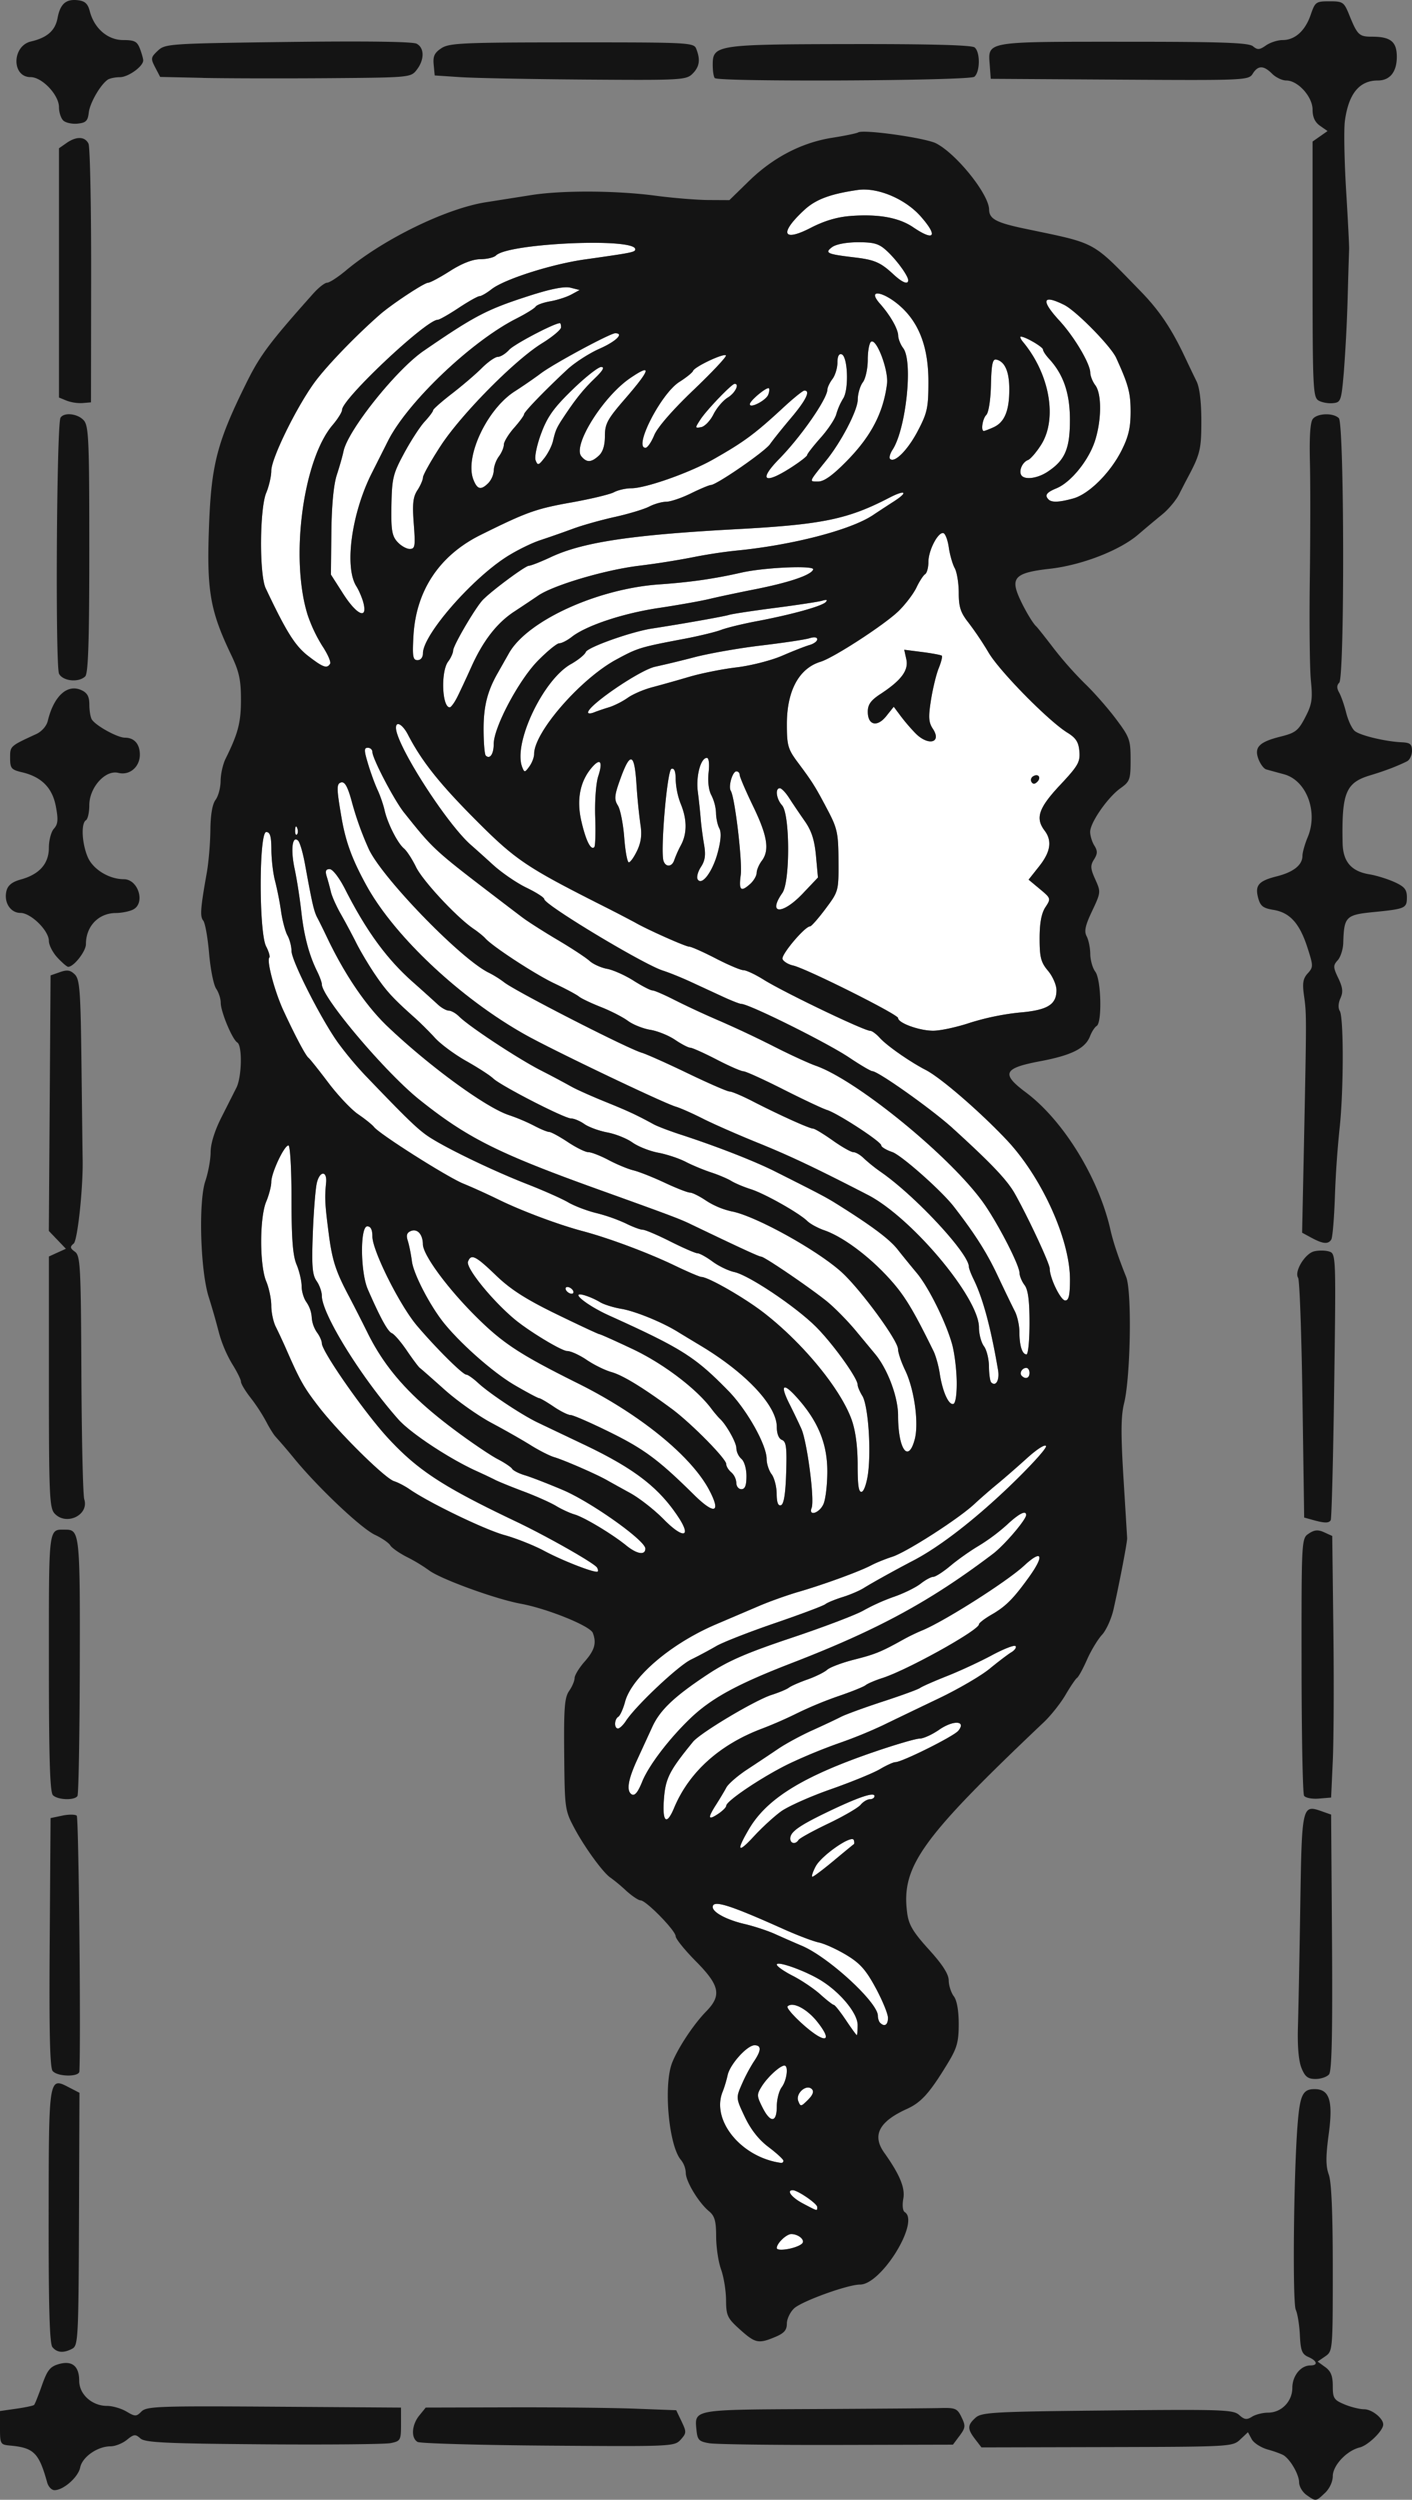
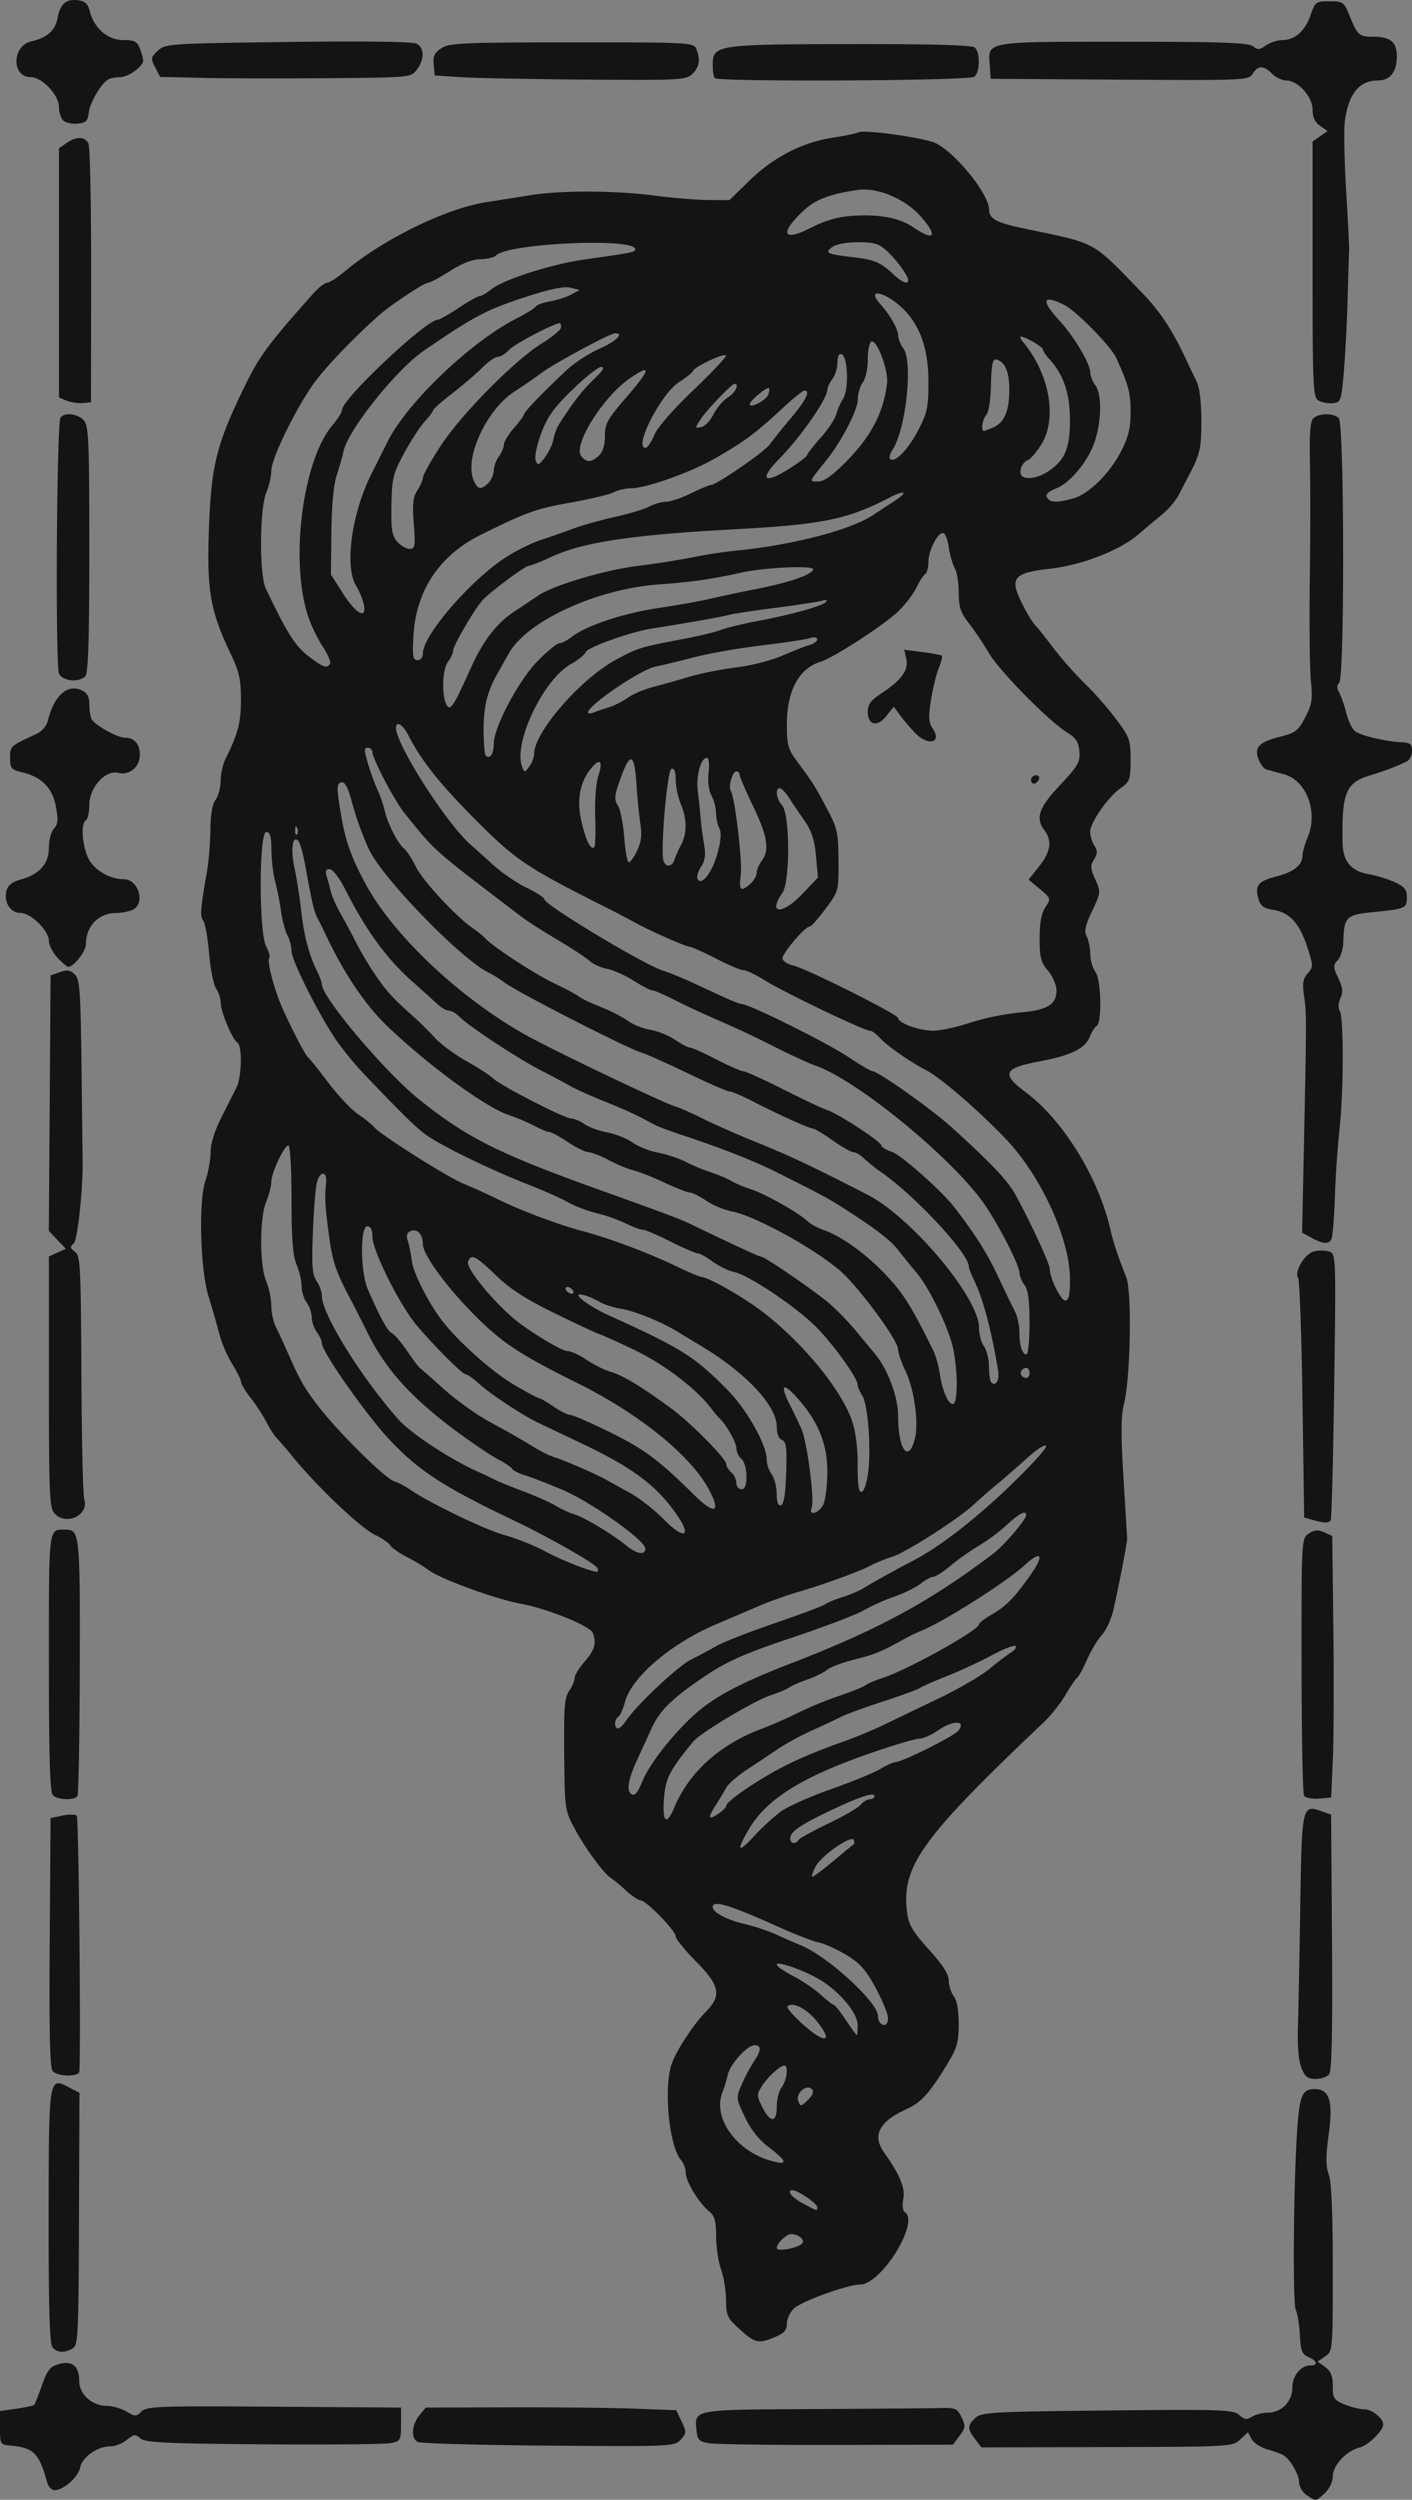
<svg xmlns="http://www.w3.org/2000/svg" width="67.041" height="118.678" viewBox="0 0 62.851 111.261">
  <rect x="0" y="0" width="62.851" height="111.261" fill="#808080" stroke="none" />
-   <path d="M37.877 9.612c1.239-.09 2.136.074 2.77.504.949.644 1.117.407.34-.477-.69-.787-1.928-1.309-2.806-1.183-1.219.175-1.872.419-2.38.89-1.12 1.035-.974 1.445.282.797.617-.318 1.188-.487 1.794-.53zm2.547 2.859c-.002-.196-.514-.9-.947-1.3-.348-.323-.56-.388-1.281-.388-.513 0-.982.087-1.155.215-.352.259-.231.315.972.457.913.107 1.176.22 1.754.756.4.371.659.473.657.26zm-6.229 5.096c.048-.125.062-.252.031-.282-.084-.085-.851.551-.851.706 0 .207.721-.166.82-.424zm-2.437.874c.142-.284.429-.62.638-.747.325-.197.531-.61.304-.61-.129 0-1.242 1.159-1.518 1.58-.254.389-.253.4.028.348.16-.03.406-.287.548-.571zm12.468.576c.488-.222.699-.732.699-1.687 0-.793-.197-1.24-.582-1.326-.16-.035-.213.216-.234 1.118-.015.666-.103 1.24-.205 1.343-.17.17-.255.718-.111.718.037 0 .232-.075.433-.166zm-15.106.354c.14-.345.818-1.124 1.752-2.015.837-.8 1.485-1.49 1.439-1.537-.105-.105-1.392.503-1.464.691-.028.076-.303.297-.61.491-.813.513-2.054 2.932-1.504 2.932.086 0 .26-.253.387-.562zm11.734-.193c.422-.806.471-1.033.471-2.195 0-1.422-.36-2.469-1.104-3.213-.772-.771-1.708-.993-1.05-.249.46.519.804 1.124.809 1.42.003.147.104.398.225.559.442.585.124 3.6-.477 4.52-.112.172-.162.354-.111.405.2.2.789-.393 1.237-1.247zM26.65 20.285c.182-.165.274-.458.274-.873 0-.549.11-.753.9-1.664 1.139-1.317 1.206-1.585.23-.921-1.212.822-2.576 3.004-2.179 3.483.24.288.436.282.775-.025zm-2.038-.652c.112-.483.161-.593.476-1.069.535-.807.875-1.23 1.386-1.723.36-.347.45-.506.285-.507-.132 0-.71.455-1.282 1.012-.83.806-1.113 1.202-1.39 1.947-.194.523-.303 1.05-.246 1.199.091.237.132.226.393-.11.16-.205.33-.542.378-.749zM46.629 21c.774-.51.994-1.02.995-2.299.001-1.192-.284-2.03-.931-2.732-.148-.16-.268-.344-.268-.41 0-.115-.788-.575-.986-.575-.055 0-.01.109.1.241 1.185 1.429 1.534 3.413.805 4.57-.21.332-.475.64-.589.683-.246.094-.416.478-.297.67.14.225.714.153 1.17-.148zm-11.43-.181c.4-.256.727-.51.728-.563.001-.053.272-.4.602-.772.33-.37.643-.843.696-1.05a2.87 2.87 0 01.307-.699c.258-.397.205-1.873-.07-1.964-.12-.04-.187.092-.187.372 0 .239-.1.565-.22.725-.121.16-.223.371-.225.469-.012.423-1.173 2.096-2.142 3.085-.94.958-.678 1.16.511.397zm2.497-.304c1.08-1.1 1.623-2.144 1.786-3.43.075-.597-.463-2.027-.706-1.876-.083.051-.151.414-.151.805 0 .395-.098.843-.22 1.004-.121.16-.223.507-.225.77-.005.474-.723 1.86-1.398 2.699-.796.99-.78.947-.366.947.265 0 .649-.275 1.28-.919zm-15.957.984a.94.94 0 00.24-.563c.004-.18.105-.458.226-.618.12-.16.221-.396.222-.525.001-.128.204-.462.45-.742.247-.279.448-.553.448-.608 0-.105.905-1.044 1.92-1.99.329-.307.976-.725 1.439-.93.74-.327 1.107-.689.7-.689-.225 0-2.733 1.352-3.307 1.783-.287.216-.811.577-1.165.803-1.232.788-2.23 2.905-1.846 3.915.174.458.34.498.673.164zm26.036.687c.694-.193 1.64-1.133 2.144-2.128.311-.616.406-1.02.406-1.733 0-.84-.096-1.2-.643-2.397-.236-.518-1.78-2.09-2.312-2.355-.973-.484-1.054-.214-.212.702.66.717 1.365 1.907 1.372 2.313.003.15.104.402.225.562.29.384.28 1.567-.019 2.483-.283.867-1.07 1.836-1.705 2.099-.456.189-.544.314-.356.502.139.14.484.124 1.1-.048zm-29.358 1.13c-.067-.89-.034-1.197.162-1.495.135-.207.246-.463.247-.569 0-.106.351-.733.78-1.393.912-1.406 3.298-3.822 4.515-4.575.468-.288.851-.61.852-.712.001-.103-.022-.188-.052-.188-.248 0-2.033.937-2.257 1.185-.157.173-.383.315-.502.315-.12 0-.44.223-.713.496-.272.273-.873.787-1.335 1.143-.461.356-.839.69-.839.744 0 .052-.167.276-.371.496-.205.22-.616.853-.914 1.406-.497.92-.545 1.116-.567 2.319-.02 1.102.023 1.364.263 1.63.157.174.405.316.55.316.238 0 .257-.117.181-1.119zm-2.232 3.556c-.053-.227-.2-.58-.328-.783-.536-.855-.206-3.253.692-5.03l.717-1.425c.865-1.724 3.706-4.434 5.717-5.453.424-.215.81-.454.857-.53.048-.078.34-.184.648-.238.31-.053.73-.189.937-.3l.375-.204-.405-.102c-.273-.068-.874.05-1.837.36-1.892.609-2.422.885-4.703 2.452-1.221.84-3.373 3.535-3.564 4.465-.042.207-.177.68-.299 1.053-.142.434-.23 1.355-.243 2.559l-.02 1.88.546.854c.592.926 1.077 1.162.91.442zm2.64 2.205c0-.811 2.142-3.28 3.724-4.293.44-.281 1.115-.615 1.5-.74a48.409 48.409 0 001.451-.508c.412-.153 1.252-.39 1.866-.525.613-.137 1.302-.344 1.53-.462.228-.118.57-.215.759-.216.19 0 .682-.167 1.095-.37.412-.203.814-.371.891-.374.262-.009 2.408-1.49 2.635-1.82.123-.179.544-.704.935-1.167.666-.789.875-1.218.594-1.218-.067 0-.488.34-.938.757-1.267 1.173-1.757 1.535-3.126 2.31-1.06.598-3.003 1.283-3.643 1.283-.243 0-.59.08-.77.176-.18.096-1.037.302-1.903.456-1.579.282-1.977.425-4.032 1.444-1.833.91-2.876 2.475-2.99 4.487-.052.925-.025 1.087.18 1.087.144 0 .242-.125.242-.307zm-4.132.468c.048-.077-.107-.43-.343-.787a6.584 6.584 0 01-.661-1.399c-.782-2.518-.203-6.892 1.117-8.442.23-.271.42-.575.42-.675.002-.487 3.743-4.008 4.258-4.008.074 0 .49-.236.926-.525.435-.288.855-.525.933-.525.078 0 .318-.139.534-.308.564-.444 2.666-1.116 4.148-1.326 2.14-.303 2.25-.325 2.25-.455 0-.521-5.652-.27-6.197.276-.09.09-.403.165-.696.167-.346.002-.819.187-1.35.525-.45.287-.889.522-.975.522-.175 0-1.627.96-2.156 1.424-1.122.985-2.44 2.36-2.946 3.075-.818 1.152-1.88 3.34-1.88 3.87 0 .244-.101.686-.225.982-.295.706-.312 3.64-.024 4.249.92 1.945 1.309 2.563 1.89 3.012.667.514.837.575.977.348zm5.675 1.452c.133-.268.408-.859.612-1.313.522-1.161 1.136-1.954 1.907-2.46.365-.24.847-.562 1.071-.715.683-.464 2.959-1.139 4.467-1.324a35.953 35.953 0 002.4-.378 21.943 21.943 0 011.95-.299c2.485-.242 5.088-.917 6.075-1.575.247-.165.672-.443.944-.618.658-.424.506-.532-.218-.156-1.846.958-2.975 1.19-6.801 1.396-4.666.252-6.833.578-8.25 1.24-.454.213-.898.387-.986.388-.158.002-1.63 1.091-2.043 1.513-.324.33-1.32 2.028-1.326 2.258-.003.113-.104.336-.225.496-.329.436-.272 2.034.072 2.034.061 0 .22-.22.351-.487zm6.744.482c.226-.068.598-.256.825-.417.227-.162.717-.374 1.088-.47a71.085 71.085 0 001.65-.465c.536-.158 1.49-.349 2.119-.423.629-.075 1.54-.308 2.025-.518.484-.21 1.033-.425 1.218-.477.186-.052.338-.166.338-.252 0-.096-.133-.115-.338-.05-.185.06-1.139.203-2.119.32-.98.115-2.33.35-3 .524a48.79 48.79 0 01-1.751.424c-.668.136-2.992 1.718-2.992 2.037 0 .057.118.056.262-.002.145-.059.448-.162.675-.23zm-5.137 1.638c0-.738 1.108-2.83 1.96-3.7.422-.43.853-.783.958-.783.105 0 .353-.126.55-.28.648-.51 2.283-1.054 3.882-1.293.866-.13 1.879-.31 2.25-.4.371-.09 1.282-.283 2.025-.43 1.53-.302 2.513-.636 2.595-.883.064-.19-2.172-.093-3.195.14-1.206.274-2.28.429-3.643.523-2.766.192-5.882 1.615-6.701 3.06l-.517.913c-.446.788-.614 1.46-.614 2.455 0 .603.043 1.138.096 1.191.183.183.354-.065.354-.513zm1.8.438c0-.965 2.06-3.331 3.651-4.195.962-.522 1.061-.552 3.024-.924.66-.125 1.401-.305 1.647-.399.246-.094.954-.267 1.575-.384 1.537-.29 2.897-.665 3.078-.85.101-.103.052-.124-.15-.065-.165.048-1.11.192-2.1.32s-1.916.268-2.057.313c-.232.072-2.065.397-3.418.605-.923.141-2.869.833-2.952 1.048-.044.115-.341.356-.661.536-1.24.696-2.579 3.525-2.17 4.58.099.255.116.254.319-.022.118-.16.214-.414.214-.563zm-10.548 3.301c-.047-.12-.083-.084-.09.09-.007.159.029.248.079.198.05-.05.055-.18.011-.288zm13.266-.5c-.024-.7.036-1.506.134-1.804.216-.653.096-.827-.275-.4-.534.617-.697 1.437-.476 2.395.202.872.422 1.315.576 1.16.047-.047.066-.655.041-1.35zm1.866 1.506c.177-.374.22-.706.147-1.163a25.934 25.934 0 01-.178-1.81c-.09-1.387-.276-1.44-.72-.208-.262.73-.277.898-.106 1.172.11.175.237.817.283 1.425.046.608.138 1.106.205 1.106.066 0 .233-.235.369-.522zm1.657.41a4.88 4.88 0 01.296-.66c.275-.514.27-1.153-.012-1.83a3.364 3.364 0 01-.225-1.08c0-.367-.06-.523-.188-.48-.194.064-.504 3.707-.349 4.111.11.285.381.25.478-.061zm1.933-.334c.141-.535.164-.89.069-1.067-.079-.147-.145-.457-.148-.69a1.965 1.965 0 00-.204-.78c-.121-.218-.17-.617-.126-1.013.044-.388.013-.654-.077-.654-.274 0-.491.811-.403 1.5.048.372.106.912.128 1.2.023.29.09.807.15 1.151.082.471.048.72-.14 1.006-.137.209-.201.457-.143.552.186.3.669-.35.894-1.205zm1.452 1.398c.15-.136.276-.356.279-.487.003-.132.104-.37.225-.53.357-.473.257-1.11-.38-2.427-.33-.682-.6-1.311-.6-1.399 0-.087-.066-.159-.147-.159-.174 0-.368.674-.25.866.185.298.522 3.156.443 3.748-.092.688.003.774.43.388zm2.33.436l.677-.713-.088-.962c-.066-.714-.196-1.116-.504-1.556-.229-.327-.54-.788-.692-1.025-.152-.238-.338-.432-.413-.432-.22 0-.156.48.1.763.353.39.363 3.399.013 3.898-.674.963 0 .983.907.027zm5.025-7.125a8.494 8.494 0 01-.656-.763l-.318-.426-.33.413c-.407.512-.827.413-.826-.194 0-.316.137-.507.563-.785.926-.606 1.26-1.054 1.153-1.544l-.094-.428.801.103c.44.056.832.13.87.162.037.034-.022.278-.13.543-.11.265-.266.904-.348 1.42-.124.776-.109 1 .084 1.295.403.615-.198.774-.769.204zm5.158 2.16c-.051-.083-.02-.197.069-.252.23-.143.379.052.186.245-.107.108-.191.11-.254.008zm-2.74 10.717a11.315 11.315 0 012.193-.454c1.253-.105 1.658-.348 1.658-.997 0-.229-.169-.616-.375-.861-.318-.378-.375-.598-.375-1.442 0-.687.08-1.118.256-1.388.253-.385.25-.397-.245-.81l-.502-.418.47-.594c.511-.645.586-1.137.241-1.592-.419-.554-.264-1.007.69-2.024.8-.853.9-1.026.86-1.498-.035-.416-.153-.599-.535-.835-.834-.513-3.015-2.73-3.505-3.561a14.474 14.474 0 00-.898-1.337c-.35-.443-.432-.694-.432-1.323 0-.426-.08-.923-.18-1.103-.098-.18-.216-.592-.262-.915-.046-.324-.152-.611-.237-.64-.232-.076-.671.76-.671 1.28 0 .25-.066.495-.146.545-.08.05-.253.315-.384.59-.13.276-.487.746-.791 1.045-.614.602-2.893 2.085-3.479 2.263-.961.294-1.5 1.29-1.5 2.772 0 .956.046 1.116.487 1.709.652.873.776 1.07 1.33 2.123.428.813.475 1.031.48 2.255.008 1.345.004 1.36-.577 2.138-.321.43-.632.782-.69.782-.23 0-1.296 1.265-1.224 1.453.043.11.255.24.473.289.582.13 4.671 2.176 4.671 2.336 0 .221.928.56 1.55.566.316.003 1.058-.156 1.65-.354zM25.5 57.433c-.051-.082-.16-.15-.243-.15-.082 0-.108.068-.057.15.051.083.16.15.243.15.082 0 .108-.067.057-.15zm22.126-.487c0-1.78-1.257-4.552-2.817-6.208-1.189-1.26-2.926-2.763-3.595-3.11-.716-.37-1.734-1.08-2.052-1.432-.156-.172-.345-.313-.42-.313-.276 0-3.842-1.71-4.759-2.283-.367-.23-.767-.417-.89-.417s-.68-.236-1.238-.525c-.558-.288-1.091-.525-1.185-.525-.157 0-1.873-.765-2.395-1.068a68.46 68.46 0 00-1.575-.814c-3.278-1.658-3.768-1.991-5.514-3.743-1.625-1.63-2.415-2.625-3.027-3.807-.236-.456-.534-.628-.534-.308 0 .755 2.264 4.29 3.35 5.228.15.13.59.524.974.875.386.351 1.055.809 1.488 1.017.434.209.788.437.788.507 0 .248 4.415 2.907 5.284 3.182.27.085.828.311 1.241.502l1.435.663c.377.174.74.316.808.316.344 0 3.818 1.726 4.807 2.389.495.332.96.605 1.033.607.267.008 2.663 1.71 3.568 2.534 1.742 1.585 2.438 2.32 2.78 2.933.609 1.088 1.544 3.099 1.544 3.318 0 .42.487 1.42.691 1.42.156 0 .21-.238.21-.938zm-1.801 1.941c0-.996-.063-1.48-.22-1.688-.121-.16-.223-.403-.225-.541-.007-.37-1.03-2.337-1.664-3.2-1.522-2.072-5.59-5.382-7.398-6.02-.324-.114-1.17-.503-1.879-.865a47.874 47.874 0 00-2.414-1.137 38.14 38.14 0 01-1.977-.916c-.468-.24-.922-.437-1.007-.437-.086 0-.464-.195-.84-.434-.377-.239-.907-.476-1.179-.527-.272-.05-.624-.21-.783-.355-.16-.145-.795-.563-1.414-.929-.619-.366-1.328-.818-1.575-1.005-.248-.187-.72-.547-1.05-.799-2.894-2.212-2.895-2.214-4.215-3.867-.438-.548-1.409-2.405-1.41-2.696 0-.103-.092-.188-.204-.188-.172 0-.17.116.01.713.117.392.308.915.424 1.162.115.248.256.653.311.9.134.592.58 1.472.866 1.71.125.104.365.473.533.819.297.615 1.813 2.244 2.56 2.752.206.14.443.332.525.425.326.367 2.214 1.6 3.071 2.006.499.235.99.498 1.093.583.103.086.544.296.98.468.437.172.98.45 1.205.617.226.167.675.346.998.399.323.052.82.253 1.103.446.285.193.588.35.674.35.086 0 .613.237 1.171.525.558.29 1.097.525 1.197.525.1 0 .896.362 1.77.804.874.442 1.75.855 1.947.917.486.153 2.416 1.411 2.416 1.575 0 .072.22.206.488.297.407.138 2.195 1.722 2.743 2.43.933 1.205 1.466 2.043 1.941 3.052.311.66.658 1.38.772 1.598.113.22.206.636.206.926 0 .608.124 1.001.316 1.001.074 0 .134-.628.134-1.396zm0 2.221c0-.123-.064-.225-.141-.225-.19 0-.325.235-.205.354.169.17.346.103.346-.129zm-1.401-.13c-.32-1.885-.674-3.196-1.09-4.044-.115-.234-.209-.484-.209-.555 0-.584-2.36-3.128-3.898-4.202a7.359 7.359 0 01-.787-.63c-.146-.145-.35-.264-.453-.264-.103 0-.52-.236-.926-.525-.407-.288-.799-.525-.872-.525-.16 0-1.528-.618-2.685-1.214-.465-.24-.927-.436-1.027-.436-.1 0-.933-.363-1.854-.806-.92-.444-1.842-.856-2.048-.917-.66-.193-5.711-2.781-6.15-3.15a4.56 4.56 0 00-.694-.428c-1.266-.64-4.745-4.237-5.32-5.499a13.93 13.93 0 01-.732-2.025c-.198-.746-.332-.99-.51-.928-.192.067-.189.264.026 1.528.187 1.103.47 1.878 1.112 3.048 1.248 2.273 4.193 5.04 7.093 6.66 1.242.695 6.118 3.024 6.675 3.19.206.06.746.3 1.2.53.454.23 1.534.706 2.4 1.057 1.475.597 2.59 1.124 4.95 2.34 1.953 1.007 4.95 4.578 4.95 5.899 0 .3.1.675.22.835.121.16.223.567.225.904.003.337.048.655.1.708.208.207.38-.105.304-.55zm-1.84.492c-.009-.529-.1-1.265-.204-1.637-.277-.991-1.048-2.546-1.572-3.171-.252-.301-.638-.775-.858-1.055-.36-.456-1.146-1.044-2.675-2.002-.504-.316-.76-.451-2.775-1.464-.92-.463-2.593-1.116-4.2-1.64-.495-.161-1.035-.367-1.2-.457-.77-.42-1.128-.587-2.175-1.011-.619-.251-1.294-.554-1.5-.673a44.18 44.18 0 00-1.35-.717c-1.03-.528-3.192-1.954-3.637-2.397-.145-.145-.352-.263-.46-.263-.108 0-.33-.124-.493-.276a91.862 91.862 0 00-1.115-1.003c-1.162-1.03-2.068-2.274-3.011-4.13-.26-.51-.553-.89-.686-.89-.173 0-.206.087-.128.337.057.185.142.496.187.69.046.193.243.632.438.975.196.342.508.926.694 1.297.187.372.57 1.013.852 1.425.491.72.78 1.034 1.744 1.893.242.216.65.621.905.9.256.28.886.744 1.4 1.032.514.29 1.048.634 1.185.767.337.325 3.175 1.783 3.472 1.783.13 0 .396.112.59.249.196.136.654.304 1.02.372s.87.27 1.121.45c.251.178.767.382 1.146.453.38.071.928.253 1.22.405.292.151.801.363 1.131.471.33.108.735.28.9.381.165.102.554.267.865.365.621.197 2.149 1.058 2.521 1.421.13.127.468.31.75.408.805.277 1.938 1.11 2.839 2.086.714.774 1.085 1.376 2.025 3.29.102.206.228.659.28 1.007.123.803.4 1.416.608 1.345.096-.032.156-.449.146-1.016zm-1.87 2.6c.194-.724-.016-2.238-.428-3.09-.171-.353-.312-.772-.314-.932-.004-.396-1.718-2.725-2.547-3.458-1.122-.994-3.837-2.486-4.862-2.673a3.52 3.52 0 01-1.123-.47c-.294-.2-.62-.364-.724-.364-.105 0-.612-.198-1.128-.44-.516-.242-1.14-.49-1.388-.55-.247-.06-.747-.267-1.11-.46-.363-.192-.768-.35-.9-.35s-.544-.203-.915-.45c-.371-.246-.743-.449-.827-.45-.084 0-.388-.125-.675-.278a8.487 8.487 0 00-1.115-.471c-1.026-.335-3.546-2.175-5.403-3.943-.97-.924-1.924-2.33-2.718-4.008-.137-.288-.32-.66-.408-.825-.156-.295-.228-.606-.555-2.4-.09-.495-.226-.962-.302-1.037-.26-.26-.343.387-.16 1.24.1.466.233 1.32.297 1.897.12 1.09.345 1.946.706 2.675.115.234.21.492.21.575 0 .584 2.833 3.934 4.353 5.147 2.126 1.697 3.493 2.382 7.951 3.986 3.2 1.15 3.623 1.31 4.097 1.538 2.223 1.067 3.062 1.454 3.155 1.454.142 0 2.098 1.33 2.9 1.97.347.278.938.877 1.314 1.33l.856 1.032c.56.674 1.024 1.913 1.024 2.736 0 1.496.45 2.148.739 1.07zm-7.489 1.632c0-.334-.096-.661-.225-.769a.713.713 0 01-.225-.482c0-.253-.469-1.078-.748-1.318a5.384 5.384 0 01-.388-.467c-.682-.89-2.142-1.99-3.486-2.623-.768-.363-1.431-.66-1.474-.66-.043 0-.9-.4-1.903-.888-1.366-.665-2.045-1.1-2.695-1.725-.914-.88-1.112-.977-1.25-.616-.104.27 1.032 1.683 2.044 2.541.633.537 2.12 1.438 2.37 1.438.159 0 .55.179.872.397.32.218.813.46 1.094.539.502.139 1.404.689 2.692 1.64.856.633 2.422 2.219 2.422 2.453 0 .102.101.269.225.371a.696.696 0 01.225.469c0 .155.101.281.225.281.161 0 .225-.164.225-.581zm5.42-.18c.132-1.125-.013-2.996-.263-3.396-.114-.183-.207-.403-.207-.49 0-.3-1.128-1.864-1.875-2.601-.917-.905-2.98-2.283-3.619-2.418-.258-.055-.693-.265-.967-.467-.273-.201-.572-.367-.664-.367-.092 0-.636-.236-1.209-.524-.572-.289-1.128-.525-1.234-.525-.107 0-.444-.126-.75-.279a7.512 7.512 0 00-1.307-.46c-.413-.1-.978-.315-1.257-.478-.278-.163-1.1-.528-1.824-.811-1.627-.636-3.828-1.707-4.495-2.188-.458-.33-.955-.815-2.747-2.685a15.638 15.638 0 01-1.184-1.425c-.756-1.057-2.068-3.645-2.068-4.08 0-.2-.081-.512-.18-.692-.099-.18-.228-.665-.286-1.078a14.038 14.038 0 00-.267-1.35c-.088-.33-.161-.954-.163-1.387-.003-.599-.058-.788-.229-.788-.325 0-.33 4.461-.006 5.089.12.233.186.457.145.497-.132.132.236 1.517.628 2.364.523 1.13.99 2.01 1.114 2.1.057.042.455.54.884 1.109.429.568 1.027 1.201 1.33 1.406.302.206.619.46.703.566.259.326 3.264 2.23 3.977 2.52.371.15 1.08.471 1.575.714 1.03.504 2.655 1.112 3.75 1.403 1.154.307 2.888.955 4.066 1.52.586.282 1.126.513 1.2.514.313.004 1.924.929 2.787 1.599 1.75 1.357 3.425 3.402 3.909 4.769.17.482.263 1.185.263 2 0 .937.047 1.24.187 1.193.104-.034.23-.427.283-.875zm-3.652.034c.036-1.129.002-1.394-.187-1.466-.143-.055-.231-.277-.231-.583 0-.939-1.363-2.394-3.375-3.604-.413-.248-.885-.534-1.05-.635-.69-.425-1.882-.91-2.491-1.012-.359-.061-.789-.196-.956-.301a3.279 3.279 0 00-.678-.301c-.718-.212.064.435 1.084.897 3.24 1.466 3.826 1.836 5.312 3.356.83.85 1.704 2.407 1.704 3.038 0 .21.1.512.22.672.121.16.223.55.225.866.003.392.065.555.192.513.128-.042.202-.503.231-1.44zm1.658 1.395c.096-.21.174-.867.174-1.46 0-1.245-.42-2.257-1.378-3.315-.608-.67-.733-.528-.296.337.152.3.383.782.514 1.07.26.57.6 3.172.462 3.53-.15.39.341.239.524-.162zm-5.08-.626c-.803-1.522-3.092-3.382-5.846-4.752-2.6-1.294-3.357-1.791-4.577-3.012-1.26-1.26-2.321-2.711-2.325-3.178-.004-.436-.24-.704-.525-.595-.188.073-.228.188-.148.435.06.184.143.599.185.92.074.575.822 2.007 1.447 2.773.778.951 2.192 2.19 3.115 2.73.553.323 1.048.587 1.1.587.052 0 .342.17.646.375.303.207.643.375.755.375.112 0 .9.344 1.753.765 1.52.75 2.177 1.239 3.728 2.773.925.915 1.231.828.691-.196zm-1.383 1.19c-.877-1.326-1.977-2.167-4.24-3.24-.824-.392-1.734-.825-2.023-.964-.71-.341-2.145-1.295-2.64-1.754-.222-.206-.461-.374-.531-.374-.158 0-1.34-1.173-2.191-2.175-.767-.902-1.988-3.343-1.988-3.973 0-.301-.075-.452-.225-.452-.328 0-.311 2.043.023 2.808.556 1.273.887 1.877 1.07 1.95.106.043.405.39.665.773.26.382.519.728.576.77.057.04.555.48 1.108.974.553.495 1.49 1.158 2.082 1.474.592.315 1.38.764 1.751.996.371.233.844.472 1.05.532.421.123 1.867.752 2.325 1.013.165.093.638.356 1.05.582.413.227 1.085.753 1.493 1.17.868.882 1.258.816.645-.11zm-1.463 1.411c0-.36-2.416-2.075-3.675-2.609-.66-.28-1.417-.574-1.682-.652-.265-.079-.523-.209-.573-.29-.05-.08-.339-.274-.643-.431-.303-.157-1.129-.713-1.833-1.236-2.01-1.489-3.14-2.738-3.949-4.367a86.67 86.67 0 00-.818-1.608c-.61-1.145-.766-1.625-.924-2.85-.165-1.28-.18-1.57-.114-2.235.055-.554-.289-.541-.414.016-.061.272-.141 1.287-.177 2.256-.053 1.43-.022 1.825.168 2.096.129.184.234.48.234.658 0 .81 1.74 3.62 3.402 5.499.545.615 2.274 1.757 3.498 2.31.289.13.653.303.81.384.156.08.73.314 1.274.518.545.205 1.193.494 1.441.643.247.15.619.32.825.38.428.123 1.671.87 2.299 1.38.477.388.851.449.851.138zm-2.153.843c-.121-.197-2.232-1.395-3.622-2.056-3.226-1.536-4.348-2.267-5.675-3.702-1.037-1.12-2.95-3.858-2.95-4.221 0-.11-.1-.33-.22-.49a1.352 1.352 0 01-.23-.667 1.35 1.35 0 00-.23-.666c-.12-.16-.22-.483-.22-.717 0-.235-.101-.669-.225-.965-.168-.402-.225-1.142-.225-2.92 0-1.332-.06-2.382-.137-2.382-.19 0-.763 1.223-.763 1.627 0 .183-.101.575-.225.871-.3.717-.3 2.838 0 3.554.124.296.225.784.225 1.083 0 .3.091.723.202.942.111.22.32.668.465.998.611 1.396.78 1.694 1.44 2.55.891 1.156 2.951 3.192 3.356 3.318.171.053.48.214.687.357.868.602 3.338 1.795 4.222 2.04.524.145 1.324.463 1.778.707.824.443 2.278 1.005 2.378.919.028-.025.015-.106-.031-.18zm1.29 6.826c.447-.682 2.318-2.445 2.894-2.727.327-.16.83-.429 1.119-.598.289-.17 1.463-.63 2.61-1.023 1.147-.393 2.16-.773 2.25-.845.09-.071.435-.213.765-.316.33-.102.755-.283.944-.402.358-.225 1.434-.822 2.206-1.223 1.16-.604 2.697-1.789 4.26-3.283.94-.9 1.683-1.715 1.65-1.812-.034-.101-.395.127-.844.533-.431.39-1.03.912-1.332 1.16-.301.247-.758.646-1.016.886-.705.658-3.012 2.139-3.653 2.345-.31.1-.734.272-.94.382-.499.265-2.108.854-3.225 1.178-.495.144-1.271.42-1.725.613l-1.95.832c-2.005.854-3.755 2.345-4.053 3.45-.085.317-.22.616-.301.666-.182.113-.193.522-.013.522.073 0 .232-.152.354-.338zm.723 2.704c.284-.704 1.17-1.873 2.107-2.78.95-.92 2.09-1.546 4.558-2.5 3.828-1.48 6.146-2.737 8.94-4.852.512-.387 1.485-1.525 1.485-1.736 0-.227-.32-.064-.854.435a8.524 8.524 0 01-1.246.93c-.371.218-.94.619-1.264.892-.325.272-.67.495-.768.495-.098 0-.353.138-.566.306-.214.168-.747.43-1.183.581a8.994 8.994 0 00-1.355.608c-.309.183-1.738.728-3.176 1.21-2.054.687-2.862 1.04-3.769 1.64-1.478.978-2.115 1.582-2.458 2.33l-.668 1.453c-.388.843-.484 1.332-.297 1.518.151.152.3 0 .514-.53zm3.74 1.075c0-.22 1.69-1.344 2.85-1.897a24.448 24.448 0 012.175-.893 20.471 20.471 0 001.95-.794c.495-.241 1.609-.776 2.475-1.19.866-.413 1.888-1.008 2.27-1.321.382-.314.82-.647.975-.74.154-.094.236-.217.181-.274-.054-.057-.526.127-1.05.408-.523.282-1.423.7-2.001.928-.577.229-1.117.467-1.2.53-.082.061-.825.333-1.65.602-.825.27-1.669.578-1.875.685-.206.107-.78.377-1.275.6-.495.223-1.17.589-1.5.812-.33.224-.95.637-1.378.918-.428.28-.85.645-.94.81-.088.165-.29.503-.448.75-.393.615-.376.726.066.437.206-.136.375-.302.375-.37zm-2.318.09c.666-1.593 2.033-2.822 3.929-3.531a18.828 18.828 0 001.58-.695 17.012 17.012 0 011.816-.749c.567-.193 1.107-.41 1.2-.484.092-.073.43-.217.752-.32 1.117-.361 4.291-2.126 4.291-2.387 0-.06.253-.255.563-.433.63-.363.97-.704 1.662-1.667.706-.981.59-1.259-.214-.513-.771.714-3.59 2.501-4.561 2.892a8.93 8.93 0 00-.825.401c-.978.545-1.245.654-2.18.89-.534.136-1.075.339-1.202.452-.128.113-.527.31-.888.436-.36.127-.727.29-.817.36-.09.07-.433.215-.763.32-.748.24-3.174 1.687-3.505 2.091-1.051 1.287-1.22 1.62-1.292 2.534-.081 1.044.114 1.218.454.403zm5.535 1.432c.047-.076.642-.404 1.323-.729.68-.325 1.33-.702 1.442-.837.113-.136.298-.247.411-.247.114 0 .207-.064.207-.142 0-.195-.734.054-2.1.712-1.264.609-1.65.884-1.65 1.179 0 .23.24.27.367.064zm-.78-1.269c.31-.224 1.306-.67 2.216-.988.91-.32 1.893-.721 2.184-.893.292-.172.6-.313.687-.313.296 0 2.6-1.148 2.805-1.397.372-.453-.22-.485-.854-.045-.311.216-.7.392-.865.392-.165 0-1.072.265-2.017.589-3.172 1.085-4.78 2.076-5.58 3.437-.584.995-.501 1.108.23.313.348-.378.885-.87 1.194-1.095zm2.34 2.199c.466-.39.872-.723.901-.741.03-.018.03-.102 0-.186-.087-.253-1.449.692-1.701 1.181-.13.25-.193.453-.142.453.05 0 .474-.318.941-.707zm2.423 6.988c0-.176-.246-.775-.546-1.332-.439-.81-.699-1.102-1.313-1.471-.421-.253-.968-.501-1.216-.552-.247-.05-.956-.32-1.575-.597-2.416-1.084-3.15-1.313-3.15-.982 0 .24.625.572 1.425.758.412.096 1.02.296 1.35.445.33.149.868.385 1.195.524 1.19.505 3.38 2.522 3.38 3.11 0 .12.045.261.1.316.194.194.35.097.35-.22zm-1.35.32c0-.52-.76-1.446-1.627-1.984-.69-.429-1.973-.889-1.973-.708 0 .075.32.3.713.5.391.2.944.573 1.227.828.283.255.553.465.6.467.047.002.288.305.535.674.248.37.467.672.488.672.02 0 .037-.202.037-.45zm-1.793-.141c-.461-.583-1.101-.916-1.326-.69-.058.058.265.433.719.833.962.847 1.324.762.607-.143zm-.246 2.991c-.24-.24-.734.193-.605.53.1.259.124.256.432-.051.22-.22.276-.376.173-.479zm-1.561.778c0-.314.1-.702.22-.862.23-.305.312-.97.117-.963-.194.006-.74.505-1 .916-.233.37-.232.43.02.934.356.716.643.705.643-.025zm.295 2.409c-.003-.062-.3-.335-.66-.607-.434-.326-.791-.78-1.056-1.339-.398-.84-.399-.849-.135-1.456a7.54 7.54 0 01.535-1.009c.335-.492.345-.727.031-.727-.33 0-1.095.85-1.197 1.33-.046.218-.147.55-.223.74-.518 1.276.835 2.924 2.598 3.165.061.008.11-.035.107-.097zm1.505 2.06c0-.15-.868-.746-1.087-.747-.301-.002-.053.324.45.59.673.355.637.346.637.157zm-.676 1.63c.157-.148-.147-.421-.476-.425-.215-.003-.648.411-.648.62 0 .176.896.02 1.124-.195z" fill="#fff" />
  <path d="M58.158 111.05c-.183-.129-.333-.384-.333-.567 0-.33-.36-.97-.666-1.187-.088-.062-.411-.183-.719-.268-.308-.085-.634-.294-.725-.464l-.166-.309-.344.324c-.34.319-.424.324-5.931.338l-5.587.014-.278-.362c-.355-.461-.353-.627.012-.957.27-.244.778-.273 5.873-.325 5.112-.053 5.602-.036 5.863.2.233.21.338.225.574.077.16-.1.48-.18.714-.18.594 0 1.08-.499 1.08-1.108 0-.529.374-.993.8-.993.356 0 .31-.202-.087-.377-.283-.124-.345-.282-.378-.973-.022-.453-.104-.96-.182-1.125-.148-.314-.097-5.93.075-8.174.106-1.39.226-1.65.762-1.65.665 0 .828.516.63 2-.136 1.007-.135 1.425.002 1.803.12.33.178 1.71.178 4.176 0 3.651-.003 3.686-.337 3.916l-.338.232.338.245c.253.183.337.395.337.844 0 .541.05.62.52.816.287.12.681.217.877.217.35 0 .859.413.848.687-.01.277-.68.925-1.045 1.013-.58.14-1.2.8-1.2 1.28 0 .243-.145.555-.347.744-.414.39-.399.388-.82.093zm-56.057-.554c-.368-1.325-.593-1.55-1.651-1.647-.434-.04-.45-.067-.45-.789v-.748l.727-.104c.4-.057.756-.133.791-.168.036-.035.192-.428.349-.873.235-.67.363-.832.743-.942.597-.173.915.084.915.74 0 .603.57 1.118 1.235 1.118.244 0 .634.113.866.25.394.232.439.232.673-.002.227-.228.785-.248 5.901-.212l5.65.04v.743c0 .71-.021.748-.459.838-.252.051-2.807.075-5.677.053-4.362-.034-5.26-.077-5.467-.263-.22-.198-.286-.19-.601.065-.195.159-.522.288-.727.288-.579 0-1.255.472-1.35.941-.086.43-.742 1.01-1.145 1.01-.126 0-.271-.153-.323-.338zm16.489-1.808c-.303-.169-.267-.758.073-1.176l.287-.354 3.725-.01c2.049-.006 4.557.02 5.575.058l1.85.07.239.5c.223.469.22.52-.041.81-.275.303-.387.308-5.887.266-3.084-.024-5.703-.098-5.821-.164zm12.985.058c-.463-.077-.53-.146-.573-.585-.089-.927-.186-.91 5.197-.937 2.696-.014 5.237-.034 5.648-.045.682-.019.764.016.954.41.185.384.176.47-.088.824l-.295.395-5.16.013c-2.837.007-5.394-.027-5.683-.075zm-29.24-4.275c-.127-.154-.174-1.74-.17-5.805.006-6.237.004-6.226.897-5.764l.475.245-.021 5.621c-.02 5.285-.038 5.63-.296 5.768-.384.205-.678.184-.884-.065zm30.602-.787c-.56-.504-.613-.614-.619-1.313-.004-.42-.103-1.033-.222-1.363-.12-.33-.218-.988-.219-1.464-.002-.693-.064-.915-.318-1.125-.46-.38-1.034-1.329-1.034-1.708a.992.992 0 00-.208-.566c-.553-.628-.797-3.37-.389-4.362.282-.684.96-1.7 1.51-2.262.692-.709.6-1.153-.463-2.226-.495-.5-.9-1.001-.9-1.115 0-.25-1.318-1.597-1.561-1.597-.095 0-.391-.2-.658-.444a7.507 7.507 0 00-.675-.562c-.316-.198-1.147-1.335-1.609-2.2-.427-.8-.436-.867-.458-3.293-.02-2.062.017-2.534.219-2.822.133-.19.243-.449.244-.575.001-.126.204-.457.45-.736.442-.501.533-.823.36-1.272-.12-.311-2.02-1.08-3.212-1.3-1.124-.206-3.601-1.111-4.092-1.494a7.442 7.442 0 00-.962-.58c-.347-.176-.684-.412-.75-.524-.067-.112-.373-.322-.68-.467-.609-.285-2.5-2.07-3.571-3.368a26.86 26.86 0 00-.838-.982c-.092-.094-.287-.403-.433-.688a8.03 8.03 0 00-.695-1.064c-.236-.3-.429-.623-.429-.716 0-.093-.178-.45-.395-.795a5.712 5.712 0 01-.585-1.384 31.387 31.387 0 00-.453-1.584c-.375-1.174-.464-4.248-.15-5.172.128-.379.233-.956.233-1.283 0-.37.18-.95.474-1.532l.675-1.336c.24-.477.267-1.868.039-2.01-.225-.138-.738-1.37-.738-1.77 0-.182-.092-.463-.204-.626-.113-.163-.254-.87-.314-1.57-.06-.702-.177-1.359-.261-1.46-.151-.183-.125-.536.16-2.14.081-.454.152-1.302.158-1.884.007-.684.089-1.162.231-1.35.121-.16.223-.54.225-.842.003-.303.1-.741.215-.975.566-1.144.69-1.617.69-2.642 0-.883-.08-1.248-.43-1.983-.95-1.983-1.1-2.864-.99-5.775.103-2.727.366-3.726 1.675-6.366.6-1.21 1.026-1.778 2.957-3.944.24-.27.52-.49.623-.49.103 0 .48-.244.838-.544 1.674-1.398 4.45-2.754 6.22-3.036l2.055-.324c1.375-.213 3.762-.2 5.502.031.784.104 1.845.19 2.358.193l.933.005.867-.846c1.077-1.052 2.35-1.715 3.705-1.929.571-.09 1.094-.198 1.162-.24.234-.145 2.998.245 3.47.489.912.471 2.349 2.266 2.357 2.944.005.418.317.585 1.586.851 3.264.685 2.94.51 5.162 2.79.826.848 1.368 1.653 1.964 2.916.175.372.412.867.527 1.1.13.266.209.92.209 1.75 0 1.269-.055 1.494-.621 2.55-.066.124-.232.445-.367.713-.136.269-.475.674-.753.9a59.35 59.35 0 00-1.065.892c-.826.712-2.523 1.369-3.946 1.528-1.478.166-1.731.382-1.392 1.193.213.51.628 1.226.798 1.374.047.042.395.48.773.975a16.482 16.482 0 001.395 1.575c.389.372 1.004 1.071 1.367 1.554.619.823.661.94.661 1.828 0 .882-.031.97-.45 1.268-.567.404-1.35 1.53-1.35 1.942 0 .172.084.447.186.61.15.24.147.362-.014.618-.17.273-.161.405.056.888.251.556.249.582-.14 1.406-.308.648-.363.904-.243 1.128.085.159.157.513.16.786.003.274.104.629.225.789.26.343.308 2.262.06 2.414-.087.054-.219.257-.293.451-.208.548-.82.855-2.227 1.12-1.63.307-1.743.556-.634 1.384 1.667 1.245 3.243 3.804 3.766 6.114.124.55.345 1.21.702 2.105.259.646.196 4.45-.093 5.62-.142.576-.148 1.344-.029 3.3l.165 2.7c.009.166-.336 1.97-.606 3.17-.095.422-.326.933-.513 1.135-.187.202-.486.697-.665 1.1-.178.405-.378.771-.444.815-.066.044-.297.384-.513.755-.217.372-.65.918-.962 1.215-5.483 5.2-6.363 6.43-6.087 8.507.07.517.261.84.965 1.615.611.675.88 1.094.883 1.379.003.225.104.54.225.7.14.185.22.638.22 1.236 0 .797-.075 1.067-.479 1.734-.812 1.338-1.185 1.756-1.827 2.047-1.242.562-1.559 1.173-1.012 1.944.7.986.942 1.574.85 2.062-.051.276-.024.53.063.584.69.425-1.036 3.227-1.987 3.227-.548 0-2.587.738-2.935 1.06-.177.167-.323.472-.323.679 0 .288-.122.428-.52.594-.744.311-.884.281-1.568-.332zM35.7 99.86c.157-.148-.147-.421-.476-.425-.215-.003-.648.411-.648.62 0 .176.896.02 1.124-.195zm.676-1.63c0-.15-.868-.746-1.088-.747-.3-.002-.052.324.45.59.674.355.638.346.638.157zm-1.505-2.06c-.003-.062-.3-.335-.66-.607-.434-.326-.791-.78-1.056-1.339-.398-.84-.399-.849-.135-1.456a7.54 7.54 0 01.535-1.009c.335-.492.345-.727.031-.727-.33 0-1.095.85-1.197 1.33-.046.218-.147.55-.223.74-.518 1.276.835 2.924 2.598 3.165.061.008.11-.035.107-.097zm-.295-2.409c0-.314.1-.702.22-.862.23-.305.312-.97.117-.963-.194.006-.74.505-1 .916-.233.37-.232.43.02.934.356.716.643.705.643-.025zm1.561-.778c-.24-.24-.734.193-.605.53.1.259.124.256.432-.051.22-.22.276-.376.173-.479zm.246-2.991c-.461-.583-1.101-.916-1.326-.69-.058.058.265.433.719.833.962.847 1.324.762.607-.143zm1.793.14c0-.518-.76-1.445-1.627-1.983-.69-.429-1.973-.889-1.973-.708 0 .075.32.3.712.5.392.2.945.573 1.228.828.282.255.552.465.6.467.047.002.287.305.535.674.247.37.467.672.487.672.021 0 .038-.202.038-.45zm1.35-.32c0-.175-.246-.774-.546-1.33-.439-.812-.699-1.103-1.313-1.472-.421-.253-.969-.501-1.216-.552-.248-.05-.956-.32-1.575-.597-2.416-1.084-3.15-1.313-3.15-.982 0 .24.625.572 1.425.758.412.096 1.02.296 1.35.445.33.149.868.385 1.195.524 1.19.505 3.38 2.522 3.38 3.11 0 .12.045.261.1.316.194.194.35.097.35-.22zm-2.424-6.987c.467-.39.873-.723.902-.741.03-.018.03-.102 0-.186-.087-.253-1.449.692-1.701 1.181-.13.25-.193.453-.142.453.05 0 .474-.318.941-.707zm-2.339-2.199c.31-.224 1.306-.67 2.216-.988.91-.32 1.893-.721 2.184-.893.292-.172.6-.313.687-.313.296 0 2.6-1.148 2.805-1.397.372-.453-.22-.485-.854-.045-.311.216-.7.392-.865.392-.165 0-1.072.265-2.017.589-3.172 1.085-4.78 2.076-5.58 3.437-.584.995-.501 1.108.23.313.348-.378.885-.87 1.194-1.095zm.78 1.269c.047-.076.642-.404 1.323-.729.68-.325 1.33-.702 1.442-.837.113-.136.298-.247.411-.247.114 0 .207-.064.207-.142 0-.195-.734.054-2.1.712-1.264.609-1.65.884-1.65 1.179 0 .23.24.27.367.064zm-5.535-1.432c.666-1.593 2.033-2.822 3.929-3.531a18.828 18.828 0 001.58-.695 17.012 17.012 0 011.816-.749c.567-.193 1.107-.41 1.2-.484.092-.073.43-.217.752-.32 1.117-.361 4.291-2.126 4.291-2.387 0-.06.253-.255.562-.433.63-.363.97-.704 1.663-1.667.706-.981.59-1.259-.215-.513-.77.714-3.589 2.501-4.56 2.892a8.93 8.93 0 00-.825.401c-.978.545-1.245.654-2.18.89-.534.136-1.075.339-1.202.452-.128.113-.527.31-.888.436-.36.127-.727.29-.817.36-.09.07-.433.215-.763.32-.748.24-3.174 1.687-3.505 2.091-1.051 1.287-1.22 1.62-1.292 2.534-.081 1.044.114 1.218.454.403zm2.318-.09c0-.22 1.69-1.344 2.85-1.897a24.448 24.448 0 012.175-.893 20.471 20.471 0 001.95-.794c.495-.241 1.609-.776 2.475-1.19.866-.413 1.888-1.008 2.27-1.321.382-.314.82-.647.975-.74.154-.094.236-.217.181-.274-.054-.057-.526.127-1.05.408-.523.282-1.424.7-2.001.928-.578.229-1.118.467-1.2.53-.083.061-.825.333-1.65.602-.825.27-1.669.578-1.875.685-.206.107-.78.377-1.275.6-.495.223-1.17.589-1.5.812-.33.224-.95.637-1.378.918-.428.28-.85.645-.94.81-.088.165-.29.503-.448.75-.393.615-.376.726.066.437.206-.136.375-.302.375-.37zm-3.74-1.075c.284-.704 1.17-1.873 2.107-2.78.95-.92 2.09-1.546 4.558-2.5 3.828-1.48 6.146-2.737 8.94-4.852.512-.387 1.485-1.525 1.485-1.736 0-.227-.32-.064-.854.435a8.524 8.524 0 01-1.246.93c-.371.218-.94.619-1.265.892-.324.272-.669.495-.767.495-.098 0-.353.138-.566.306-.214.168-.747.43-1.183.581a8.994 8.994 0 00-1.355.608c-.309.183-1.738.728-3.176 1.21-2.054.687-2.862 1.04-3.769 1.64-1.478.978-2.115 1.582-2.458 2.33l-.668 1.453c-.388.843-.484 1.332-.297 1.518.151.152.3 0 .514-.53zm-.723-2.704c.447-.682 2.318-2.445 2.894-2.727.327-.16.83-.429 1.119-.598.289-.17 1.463-.63 2.61-1.023 1.147-.393 2.16-.773 2.25-.845.09-.071.435-.213.765-.316.33-.102.755-.283.944-.402.358-.225 1.434-.822 2.206-1.223 1.16-.604 2.697-1.789 4.26-3.283.94-.9 1.683-1.715 1.65-1.812-.034-.101-.395.127-.844.533-.431.39-1.03.912-1.332 1.16-.301.247-.758.646-1.016.886-.705.658-3.012 2.139-3.653 2.345-.31.1-.734.272-.94.382-.499.265-2.108.854-3.225 1.178-.495.144-1.271.42-1.725.613l-1.95.832c-2.005.854-3.755 2.345-4.053 3.45-.085.317-.22.616-.301.666-.182.113-.193.522-.013.522.073 0 .232-.152.354-.338zm-1.29-6.826c-.121-.197-2.232-1.395-3.622-2.056-3.226-1.536-4.348-2.267-5.675-3.702-1.037-1.12-2.95-3.858-2.95-4.221 0-.11-.1-.33-.22-.49a1.352 1.352 0 01-.23-.667 1.35 1.35 0 00-.23-.666c-.12-.16-.22-.483-.22-.717 0-.235-.101-.669-.225-.965-.168-.402-.225-1.142-.225-2.92 0-1.332-.06-2.382-.137-2.382-.19 0-.763 1.223-.763 1.627 0 .183-.101.575-.225.871-.3.717-.3 2.838 0 3.554.124.296.225.784.225 1.083 0 .3.091.723.202.942.111.22.32.668.465.998.611 1.396.78 1.694 1.44 2.55.891 1.156 2.951 3.192 3.356 3.318.171.053.48.214.687.357.868.602 3.338 1.795 4.222 2.04.524.145 1.324.463 1.778.707.824.443 2.278 1.005 2.378.919.028-.025.015-.106-.031-.18zm2.153-.843c0-.36-2.416-2.075-3.675-2.609-.66-.28-1.417-.574-1.682-.652-.265-.079-.523-.209-.573-.29-.05-.08-.339-.274-.643-.431-.303-.157-1.129-.713-1.833-1.236-2.01-1.489-3.14-2.738-3.949-4.367a86.67 86.67 0 00-.818-1.608c-.61-1.145-.766-1.625-.924-2.85-.165-1.28-.18-1.57-.114-2.235.055-.554-.289-.541-.414.016-.062.272-.141 1.287-.177 2.256-.053 1.43-.022 1.825.168 2.096.129.184.234.48.234.658 0 .81 1.74 3.62 3.402 5.499.545.615 2.274 1.757 3.498 2.31.289.13.653.303.81.384.156.08.73.314 1.274.518.545.205 1.193.494 1.441.643.247.15.619.32.825.38.428.123 1.671.87 2.299 1.38.477.388.851.449.851.138zm1.463-1.411c-.877-1.326-1.977-2.167-4.24-3.24-.824-.392-1.734-.825-2.023-.964-.71-.341-2.145-1.295-2.64-1.754-.222-.206-.461-.374-.531-.374-.158 0-1.34-1.173-2.191-2.175-.767-.902-1.988-3.343-1.988-3.973 0-.301-.075-.452-.225-.452-.328 0-.311 2.043.023 2.808.556 1.273.887 1.877 1.07 1.95.106.043.405.39.665.773.26.382.519.728.576.77.057.04.555.48 1.108.974.553.495 1.49 1.158 2.082 1.474.592.315 1.38.764 1.751.996.371.233.844.472 1.05.532.421.123 1.867.752 2.325 1.013.165.093.638.356 1.05.582.413.227 1.085.753 1.493 1.17.868.882 1.258.816.645-.11zm1.382-1.19c-.802-1.522-3.09-3.382-5.845-4.752-2.6-1.294-3.357-1.791-4.577-3.012-1.26-1.26-2.321-2.711-2.325-3.178-.004-.436-.24-.704-.525-.595-.188.073-.228.188-.148.435.06.184.143.599.185.92.074.575.822 2.007 1.447 2.773.778.951 2.192 2.19 3.115 2.73.553.323 1.048.587 1.1.587.052 0 .342.17.646.375.303.207.643.375.755.375.112 0 .9.344 1.753.765 1.52.75 2.177 1.239 3.728 2.773.925.915 1.231.828.691-.196zm5.08.626c.097-.21.175-.867.175-1.46 0-1.245-.42-2.257-1.378-3.315-.608-.67-.733-.528-.296.337.152.3.383.782.514 1.07.26.57.6 3.172.462 3.53-.15.39.341.239.524-.162zm-1.657-1.395c.036-1.129.002-1.394-.187-1.466-.143-.055-.231-.277-.231-.583 0-.939-1.363-2.394-3.375-3.604-.413-.248-.885-.534-1.05-.635-.69-.425-1.882-.91-2.491-1.012-.359-.061-.789-.196-.956-.301a3.279 3.279 0 00-.678-.301c-.718-.212.064.435 1.084.897 3.24 1.466 3.826 1.836 5.312 3.356.83.85 1.704 2.407 1.704 3.038 0 .21.1.512.22.672.121.16.223.55.225.866.003.392.065.555.192.513.128-.042.202-.503.231-1.44zm3.652-.035c.132-1.124-.013-2.995-.263-3.395-.114-.183-.207-.403-.207-.49 0-.3-1.128-1.864-1.875-2.601-.917-.905-2.98-2.283-3.619-2.418-.258-.055-.693-.265-.967-.467-.273-.201-.572-.367-.664-.367-.092 0-.636-.236-1.209-.524-.572-.289-1.128-.525-1.234-.525-.107 0-.444-.126-.75-.279a7.512 7.512 0 00-1.307-.46c-.413-.1-.978-.315-1.257-.478-.278-.163-1.1-.528-1.824-.811-1.627-.636-3.828-1.707-4.495-2.188-.458-.33-.955-.815-2.747-2.685a15.638 15.638 0 01-1.184-1.425c-.756-1.057-2.068-3.645-2.068-4.08 0-.2-.081-.512-.18-.692-.099-.18-.228-.665-.286-1.078a14.038 14.038 0 00-.267-1.35c-.088-.33-.161-.954-.163-1.387-.003-.599-.058-.788-.229-.788-.325 0-.33 4.461-.006 5.089.12.233.186.457.145.497-.132.132.236 1.517.628 2.364.523 1.13.99 2.01 1.114 2.1.057.042.455.54.884 1.109.429.568 1.027 1.201 1.33 1.406.302.206.619.46.703.566.259.326 3.264 2.23 3.977 2.52.371.15 1.08.471 1.575.714 1.03.504 2.655 1.112 3.75 1.403 1.154.307 2.888.955 4.066 1.52.586.282 1.126.513 1.2.514.313.004 1.924.929 2.787 1.599 1.75 1.357 3.425 3.402 3.909 4.769.17.482.263 1.185.263 2 0 .937.047 1.24.187 1.193.104-.034.23-.427.283-.875zm-5.42.18c0-.333-.096-.66-.225-.768a.713.713 0 01-.225-.482c0-.253-.469-1.078-.748-1.318a5.384 5.384 0 01-.388-.467c-.682-.89-2.142-1.99-3.486-2.623-.768-.363-1.431-.66-1.474-.66-.043 0-.9-.4-1.903-.888-1.366-.665-2.045-1.1-2.695-1.725-.914-.88-1.112-.977-1.25-.616-.104.27 1.032 1.683 2.044 2.541.633.537 2.12 1.438 2.37 1.438.159 0 .55.179.872.397.32.218.813.46 1.094.539.502.139 1.404.689 2.692 1.64.856.633 2.422 2.219 2.422 2.453 0 .102.101.269.225.371a.696.696 0 01.225.469c0 .155.101.281.225.281.161 0 .225-.164.225-.581zm7.489-1.63c.194-.725-.016-2.239-.428-3.09-.171-.354-.312-.773-.314-.933-.004-.396-1.718-2.725-2.547-3.458-1.122-.994-3.837-2.486-4.862-2.673a3.52 3.52 0 01-1.123-.47c-.294-.2-.62-.364-.724-.364-.105 0-.612-.198-1.128-.44-.516-.242-1.14-.49-1.388-.55-.248-.06-.747-.267-1.11-.46-.363-.192-.768-.35-.9-.35s-.544-.203-.915-.45c-.371-.246-.744-.449-.827-.45-.084 0-.388-.125-.675-.278a8.487 8.487 0 00-1.115-.471c-1.026-.335-3.546-2.175-5.403-3.943-.97-.924-1.924-2.33-2.718-4.008-.137-.288-.32-.66-.408-.825-.156-.295-.228-.606-.555-2.4-.09-.495-.226-.962-.302-1.037-.26-.26-.343.387-.16 1.24.1.466.233 1.32.297 1.897.12 1.09.345 1.946.706 2.675.115.234.21.492.21.575 0 .584 2.833 3.934 4.353 5.147 2.126 1.697 3.493 2.382 7.951 3.986 3.2 1.15 3.623 1.31 4.097 1.538 2.223 1.067 3.062 1.454 3.155 1.454.142 0 2.098 1.33 2.9 1.97.347.278.938.877 1.314 1.33l.856 1.032c.56.674 1.024 1.913 1.024 2.736 0 1.496.45 2.148.739 1.07zm1.87-2.6c-.009-.53-.1-1.266-.204-1.638-.277-.991-1.048-2.546-1.572-3.171-.252-.301-.638-.775-.858-1.055-.36-.456-1.146-1.044-2.675-2.002-.504-.316-.76-.451-2.775-1.464-.92-.463-2.593-1.116-4.2-1.64-.495-.161-1.035-.367-1.2-.457-.77-.42-1.128-.587-2.175-1.011-.619-.251-1.294-.554-1.5-.673a44.18 44.18 0 00-1.35-.717c-1.03-.528-3.192-1.954-3.637-2.397-.145-.145-.352-.263-.46-.263-.108 0-.33-.124-.493-.276a91.862 91.862 0 00-1.115-1.003c-1.162-1.03-2.068-2.274-3.011-4.13-.26-.51-.553-.89-.686-.89-.173 0-.206.087-.128.337.057.185.142.496.187.69.046.193.243.632.438.975.196.342.508.926.694 1.297.187.372.57 1.013.852 1.425.491.72.78 1.034 1.744 1.893.242.216.65.621.905.9.256.28.886.744 1.4 1.032.514.29 1.048.634 1.185.767.337.325 3.175 1.783 3.472 1.783.13 0 .396.112.59.249.196.136.654.304 1.02.372s.87.27 1.121.45c.251.178.767.382 1.146.453.38.071.928.253 1.22.405.292.151.801.363 1.131.471.33.108.735.28.9.381.165.102.554.267.865.365.621.197 2.149 1.058 2.521 1.421.13.127.468.31.75.408.805.277 1.938 1.11 2.839 2.086.714.774 1.085 1.376 2.025 3.29.102.206.228.659.28 1.007.123.803.4 1.416.608 1.345.096-.032.156-.449.146-1.016zm1.84-.493c-.32-1.885-.674-3.196-1.09-4.044-.115-.234-.209-.484-.209-.555 0-.584-2.36-3.128-3.898-4.202a7.359 7.359 0 01-.787-.63c-.146-.145-.35-.264-.453-.264-.103 0-.52-.236-.926-.525-.407-.288-.799-.525-.872-.525-.16 0-1.528-.618-2.685-1.214-.465-.24-.927-.436-1.027-.436-.1 0-.933-.363-1.854-.806-.92-.444-1.842-.856-2.048-.917-.66-.193-5.711-2.781-6.15-3.15a4.56 4.56 0 00-.694-.428c-1.266-.64-4.745-4.237-5.32-5.499a13.93 13.93 0 01-.732-2.025c-.198-.746-.332-.99-.51-.928-.192.067-.189.264.026 1.528.187 1.103.47 1.878 1.112 3.048 1.248 2.273 4.193 5.04 7.093 6.66 1.242.695 6.118 3.024 6.675 3.19.206.06.746.3 1.2.53.454.23 1.534.706 2.4 1.057 1.475.597 2.59 1.124 4.95 2.34 1.953 1.007 4.95 4.578 4.95 5.899 0 .3.1.675.22.835.121.16.223.567.225.904.003.337.048.655.1.708.208.207.38-.105.304-.55zm1.401.13c0-.123-.064-.225-.141-.225-.19 0-.325.235-.205.354.169.17.346.103.346-.129zm0-2.221c0-.996-.063-1.48-.22-1.688-.121-.16-.223-.403-.225-.541-.007-.37-1.03-2.337-1.664-3.2-1.522-2.072-5.59-5.382-7.398-6.02-.324-.114-1.17-.503-1.879-.865a47.874 47.874 0 00-2.414-1.137 38.14 38.14 0 01-1.977-.916c-.468-.24-.922-.437-1.007-.437-.086 0-.464-.195-.84-.434-.377-.239-.907-.476-1.179-.527-.272-.05-.624-.21-.783-.355-.16-.145-.795-.563-1.414-.929-.619-.366-1.328-.818-1.575-1.005-.248-.187-.72-.547-1.05-.799-2.894-2.212-2.895-2.214-4.215-3.867-.438-.548-1.409-2.405-1.41-2.696 0-.103-.092-.188-.204-.188-.172 0-.17.116.01.713.117.392.308.915.424 1.162.115.248.256.653.311.9.134.592.58 1.472.866 1.71.125.104.365.473.533.819.297.615 1.813 2.244 2.56 2.752.206.14.443.332.525.425.326.367 2.214 1.6 3.071 2.006.499.235.99.498 1.093.583.103.086.544.296.98.468.437.172.98.45 1.205.617.226.167.675.346.998.399.323.052.82.253 1.103.446.285.193.588.35.674.35.086 0 .613.237 1.171.525.558.29 1.097.525 1.197.525.1 0 .896.362 1.77.804.874.442 1.75.855 1.947.917.486.153 2.416 1.411 2.416 1.575 0 .072.22.206.488.297.407.138 2.195 1.722 2.743 2.43.933 1.205 1.466 2.043 1.941 3.052.311.66.658 1.38.772 1.598.113.22.206.636.206.926 0 .608.124 1.001.316 1.001.074 0 .134-.628.134-1.396zm1.8-1.941c.002-1.78-1.256-4.552-2.816-6.208-1.189-1.26-2.926-2.763-3.595-3.11-.716-.37-1.734-1.08-2.052-1.432-.156-.172-.345-.313-.42-.313-.276 0-3.842-1.71-4.759-2.283-.367-.23-.767-.417-.89-.417s-.68-.236-1.238-.525c-.558-.288-1.091-.525-1.185-.525-.157 0-1.873-.765-2.395-1.068a68.46 68.46 0 00-1.575-.814c-3.278-1.658-3.768-1.991-5.514-3.743-1.625-1.63-2.415-2.625-3.027-3.807-.236-.456-.534-.628-.534-.308 0 .755 2.264 4.29 3.35 5.228.15.13.59.524.974.875.386.351 1.055.809 1.488 1.017.434.209.788.437.788.507 0 .248 4.415 2.907 5.284 3.182.27.085.828.311 1.241.502l1.435.663c.377.174.74.316.808.316.344 0 3.818 1.726 4.807 2.389.495.332.96.605 1.033.607.267.008 2.663 1.71 3.568 2.534 1.742 1.585 2.438 2.32 2.78 2.933.609 1.088 1.544 3.099 1.544 3.318 0 .42.487 1.42.691 1.42.156 0 .21-.238.21-.938zm-22.125.487c-.051-.082-.16-.15-.243-.15-.082 0-.108.068-.057.15.051.083.16.15.243.15.082 0 .108-.067.057-.15zm17.675-11.91a11.315 11.315 0 012.192-.454c1.253-.105 1.658-.348 1.658-.997 0-.229-.169-.616-.375-.861-.318-.378-.375-.598-.375-1.442 0-.687.08-1.118.256-1.388.253-.385.25-.397-.245-.81l-.502-.418.47-.594c.511-.645.586-1.137.241-1.592-.419-.554-.264-1.007.69-2.024.8-.853.9-1.026.86-1.498-.035-.416-.153-.599-.535-.835-.834-.513-3.015-2.73-3.505-3.561a14.474 14.474 0 00-.898-1.337c-.35-.443-.432-.694-.432-1.323 0-.426-.08-.923-.18-1.103-.098-.18-.216-.592-.262-.915-.046-.324-.152-.611-.237-.64-.232-.076-.671.76-.671 1.28 0 .25-.066.495-.146.545-.08.05-.253.315-.384.59-.13.276-.487.746-.791 1.045-.614.602-2.893 2.085-3.479 2.263-.961.294-1.5 1.29-1.5 2.772 0 .956.046 1.116.487 1.709.652.873.776 1.07 1.33 2.123.428.813.475 1.031.48 2.255.008 1.345.004 1.36-.577 2.138-.321.43-.632.782-.69.782-.23 0-1.296 1.265-1.224 1.453.043.11.255.24.473.289.582.13 4.671 2.176 4.671 2.336 0 .221.928.56 1.55.566.316.003 1.058-.156 1.65-.354zm2.74-10.716c-.052-.084-.022-.198.068-.253.23-.143.379.052.186.245-.107.108-.191.11-.254.008zm-5.159-2.161a8.494 8.494 0 01-.656-.763l-.318-.426-.33.413c-.407.512-.827.413-.826-.194 0-.316.137-.507.563-.785.926-.606 1.26-1.054 1.153-1.544l-.094-.428.801.103c.44.056.832.13.87.162.037.034-.022.278-.13.543-.11.265-.266.904-.348 1.42-.124.776-.109 1 .084 1.295.403.615-.198.774-.769.204zm-5.025 7.125l.677-.713-.088-.962c-.066-.714-.196-1.116-.504-1.556-.229-.327-.54-.788-.692-1.025-.152-.238-.338-.432-.413-.432-.22 0-.156.48.1.763.353.39.363 3.399.013 3.898-.674.963 0 .983.907.027zm-2.33-.436c.15-.136.276-.356.279-.487.003-.132.104-.37.225-.53.357-.473.257-1.11-.38-2.427-.33-.682-.6-1.311-.6-1.399 0-.087-.066-.159-.147-.159-.174 0-.368.674-.25.866.185.298.522 3.156.443 3.748-.092.688.003.774.43.388zm-1.452-1.398c.141-.535.164-.89.069-1.067-.079-.147-.145-.457-.148-.69a1.965 1.965 0 00-.204-.78c-.121-.218-.17-.617-.126-1.013.044-.388.013-.654-.077-.654-.274 0-.491.811-.403 1.5.048.372.106.912.128 1.2.023.29.09.807.15 1.151.082.471.048.72-.14 1.006-.137.209-.201.457-.143.552.186.3.669-.35.894-1.205zm-1.933.334a4.88 4.88 0 01.296-.66c.275-.514.27-1.153-.012-1.83a3.364 3.364 0 01-.225-1.08c0-.367-.06-.523-.188-.48-.194.064-.504 3.707-.349 4.111.11.285.381.25.478-.061zm-1.657-.41c.177-.374.22-.706.147-1.163a25.934 25.934 0 01-.178-1.81c-.09-1.387-.276-1.44-.72-.208-.262.73-.277.898-.106 1.172.11.175.237.817.283 1.425.046.608.138 1.106.205 1.106.066 0 .233-.235.369-.522zm-1.866-1.506c-.024-.7.036-1.506.134-1.804.216-.653.096-.827-.275-.4-.534.617-.697 1.437-.476 2.395.202.872.422 1.315.576 1.16.047-.047.066-.655.041-1.35zm-13.266.5c-.047-.12-.083-.084-.09.09-.007.159.029.248.079.198.05-.05.055-.18.011-.288zm10.548-3.301c0-.965 2.06-3.331 3.651-4.195.962-.522 1.061-.552 3.024-.924.66-.125 1.401-.305 1.647-.399.246-.094.954-.267 1.575-.384 1.537-.29 2.897-.665 3.078-.85.101-.103.052-.124-.15-.065-.165.048-1.11.192-2.1.32s-1.916.268-2.057.313c-.232.072-2.065.397-3.418.605-.923.141-2.869.833-2.952 1.048-.044.115-.341.356-.661.536-1.24.696-2.579 3.525-2.17 4.58.099.255.116.254.319-.022.118-.16.214-.414.214-.563zm-1.8-.438c0-.738 1.108-2.83 1.96-3.7.422-.43.853-.783.958-.783.105 0 .353-.126.55-.28.648-.51 2.283-1.054 3.882-1.293.866-.13 1.879-.31 2.25-.4.371-.09 1.282-.283 2.025-.43 1.53-.302 2.513-.636 2.595-.883.064-.19-2.172-.093-3.195.14-1.206.274-2.28.429-3.643.523-2.766.192-5.882 1.615-6.701 3.06l-.517.913c-.446.788-.614 1.46-.614 2.455 0 .603.043 1.138.096 1.191.183.183.354-.065.354-.513zm5.137-1.638c.226-.068.598-.256.825-.417.227-.162.717-.374 1.088-.47a71.085 71.085 0 001.65-.465c.536-.158 1.49-.349 2.119-.423.629-.075 1.54-.308 2.025-.518.484-.21 1.033-.425 1.218-.477.186-.052.338-.166.338-.252 0-.096-.133-.115-.338-.05-.185.06-1.139.203-2.119.32-.98.115-2.33.35-3 .524a48.79 48.79 0 01-1.751.424c-.668.136-2.992 1.718-2.992 2.037 0 .057.118.056.262-.002.145-.059.448-.162.675-.23zm-6.744-.482c.133-.268.408-.859.612-1.313.522-1.161 1.136-1.954 1.907-2.46.365-.24.847-.562 1.071-.715.683-.464 2.959-1.139 4.467-1.324a35.953 35.953 0 002.4-.378 21.943 21.943 0 011.95-.299c2.485-.242 5.088-.917 6.075-1.575.247-.165.672-.443.944-.618.658-.424.506-.532-.218-.156-1.846.958-2.975 1.19-6.801 1.396-4.666.252-6.833.578-8.25 1.24-.454.213-.898.387-.986.388-.158.002-1.63 1.091-2.043 1.513-.324.33-1.32 2.028-1.326 2.258-.003.113-.104.336-.225.496-.329.436-.272 2.034.072 2.034.061 0 .22-.22.351-.487zm-5.675-1.452c.048-.077-.107-.43-.343-.787a6.584 6.584 0 01-.661-1.399c-.782-2.518-.203-6.892 1.117-8.442.23-.271.42-.575.42-.675.002-.487 3.743-4.008 4.258-4.008.074 0 .49-.236.926-.525.435-.288.855-.525.933-.525.078 0 .318-.139.534-.308.564-.444 2.666-1.116 4.148-1.326 2.14-.303 2.25-.325 2.25-.455 0-.521-5.652-.27-6.197.276-.09.09-.403.165-.696.167-.346.002-.819.187-1.35.525-.45.287-.889.522-.975.522-.175 0-1.627.96-2.156 1.424-1.122.985-2.44 2.36-2.946 3.075-.818 1.152-1.88 3.34-1.88 3.87 0 .244-.101.686-.225.982-.295.706-.312 3.64-.024 4.249.92 1.945 1.309 2.563 1.89 3.012.667.514.837.575.977.348zm4.132-.468c0-.811 2.142-3.28 3.724-4.293.44-.281 1.115-.615 1.5-.74a48.409 48.409 0 001.451-.508c.412-.153 1.252-.39 1.866-.525.613-.137 1.302-.344 1.53-.462.228-.118.57-.215.759-.216.19 0 .682-.167 1.095-.37.412-.203.814-.371.891-.374.262-.009 2.408-1.49 2.635-1.82.123-.179.544-.704.935-1.167.666-.789.875-1.218.594-1.218-.067 0-.488.34-.938.757-1.267 1.173-1.757 1.535-3.126 2.31-1.06.598-3.003 1.283-3.643 1.283-.243 0-.59.08-.77.176-.18.096-1.037.302-1.903.456-1.579.282-1.977.425-4.032 1.444-1.833.91-2.876 2.475-2.99 4.487-.052.925-.025 1.087.18 1.087.144 0 .242-.125.242-.307zm-2.64-2.205c-.053-.227-.2-.58-.328-.783-.536-.855-.206-3.253.692-5.03l.717-1.425c.865-1.724 3.706-4.434 5.717-5.453.424-.215.81-.454.857-.53.048-.078.34-.184.648-.238.31-.053.73-.189.937-.3l.375-.204-.405-.102c-.273-.068-.874.05-1.837.36-1.892.609-2.422.885-4.703 2.452-1.221.84-3.373 3.535-3.564 4.465-.042.207-.177.68-.299 1.053-.142.434-.23 1.355-.243 2.559l-.02 1.88.546.854c.592.926 1.077 1.162.91.442zm2.232-3.557c-.067-.889-.034-1.196.162-1.494.135-.207.246-.463.247-.569 0-.106.351-.733.78-1.393.912-1.406 3.298-3.822 4.515-4.575.468-.288.851-.61.852-.712.001-.103-.022-.188-.052-.188-.248 0-2.033.937-2.257 1.185-.157.173-.383.315-.502.315-.12 0-.44.223-.713.496-.272.273-.873.787-1.335 1.143-.461.356-.839.69-.839.744 0 .052-.167.276-.371.496-.205.22-.616.853-.914 1.406-.497.92-.545 1.116-.567 2.319-.02 1.102.023 1.364.263 1.63.157.174.405.316.55.316.238 0 .257-.117.181-1.119zm29.358-1.129c.694-.193 1.64-1.133 2.144-2.128.311-.616.406-1.02.406-1.733 0-.84-.096-1.2-.643-2.397-.236-.518-1.78-2.09-2.312-2.355-.973-.484-1.054-.214-.212.702.66.717 1.365 1.907 1.372 2.313.003.15.104.402.225.562.29.384.28 1.567-.019 2.483-.283.867-1.07 1.836-1.705 2.099-.456.189-.544.314-.356.502.139.14.484.124 1.1-.048zm-26.036-.687a.94.94 0 00.24-.563c.004-.18.105-.458.226-.618.12-.16.221-.396.222-.525.001-.128.204-.462.45-.742.247-.279.448-.553.448-.608 0-.105.905-1.044 1.92-1.99.329-.307.976-.725 1.439-.93.74-.327 1.107-.689.7-.689-.225 0-2.733 1.352-3.307 1.783-.287.216-.811.577-1.165.803-1.232.788-2.23 2.905-1.846 3.915.174.458.34.498.673.164zm15.957-.984c1.08-1.1 1.623-2.144 1.786-3.43.075-.597-.463-2.027-.706-1.876-.083.051-.151.414-.151.805 0 .395-.098.843-.22 1.004-.121.16-.223.507-.225.77-.005.474-.723 1.86-1.398 2.699-.796.99-.78.947-.366.947.265 0 .649-.275 1.28-.919zm-2.497.304c.4-.256.727-.51.728-.563.001-.053.272-.4.602-.772.33-.37.643-.843.696-1.05a2.87 2.87 0 01.307-.699c.258-.397.205-1.873-.07-1.964-.12-.04-.187.092-.187.372 0 .239-.1.565-.22.725-.121.16-.223.371-.225.469-.012.423-1.173 2.096-2.142 3.085-.94.958-.678 1.16.511.397zm11.43.18c.774-.51.994-1.018.995-2.298.001-1.192-.284-2.03-.931-2.732-.148-.16-.268-.344-.268-.41 0-.115-.788-.575-.986-.575-.055 0-.01.109.1.241 1.185 1.429 1.534 3.413.805 4.57-.21.332-.475.64-.589.683-.246.094-.416.478-.297.67.14.225.714.153 1.17-.148zm-22.016-1.365c.112-.483.161-.593.476-1.069.535-.807.875-1.23 1.386-1.723.36-.347.45-.506.285-.507-.132 0-.71.455-1.282 1.012-.83.806-1.113 1.202-1.39 1.947-.194.523-.303 1.05-.246 1.199.091.237.132.226.393-.11.16-.205.33-.542.378-.749zm2.038.652c.182-.165.274-.458.274-.873 0-.549.11-.753.9-1.664 1.139-1.317 1.206-1.585.229-.921-1.21.822-2.575 3.004-2.178 3.483.24.288.436.282.775-.025zm14.203-1.107c.422-.806.471-1.033.471-2.195 0-1.422-.36-2.469-1.104-3.213-.772-.771-1.708-.993-1.05-.249.46.519.803 1.124.809 1.42.003.147.104.398.225.559.442.585.124 3.6-.477 4.52-.112.172-.162.354-.111.405.2.2.789-.393 1.237-1.247zm-11.734.193c.14-.345.818-1.124 1.752-2.015.837-.8 1.485-1.49 1.439-1.537-.105-.105-1.392.503-1.464.691-.028.076-.303.297-.61.491-.813.513-2.054 2.932-1.504 2.932.086 0 .26-.253.387-.562zm15.106-.354c.488-.222.699-.732.699-1.687 0-.793-.197-1.24-.582-1.326-.16-.035-.213.216-.234 1.118-.015.666-.103 1.24-.205 1.343-.17.17-.255.718-.111.718.037 0 .232-.075.433-.166zm-12.468-.576c.142-.284.429-.62.638-.747.325-.197.531-.61.304-.61-.129 0-1.242 1.159-1.518 1.58-.254.389-.253.4.028.348.16-.03.406-.287.548-.571zm2.437-.874c.048-.125.062-.252.031-.282-.084-.085-.851.551-.851.706 0 .207.721-.166.82-.424zm6.229-5.096c-.002-.196-.514-.9-.947-1.3-.348-.323-.56-.388-1.281-.388-.513 0-.982.087-1.155.215-.352.259-.231.315.972.457.913.107 1.176.22 1.754.756.4.371.659.473.657.26zm-2.547-2.859c1.239-.09 2.136.074 2.77.504.949.644 1.117.407.34-.477-.69-.787-1.928-1.309-2.806-1.183-1.219.175-1.872.419-2.38.89-1.12 1.035-.974 1.445.282.797.617-.318 1.188-.487 1.794-.53zm20.054 82.434c-.128-.312-.184-.973-.158-1.838.022-.742.07-3.17.104-5.396.07-4.453.08-4.5.953-4.194l.42.148.04 5.678c.027 4.067-.01 5.737-.132 5.884-.093.113-.363.205-.6.205-.343 0-.469-.097-.627-.487zm-55.59.132c-.121-.147-.159-1.777-.13-5.731l.039-5.526.525-.109c.289-.06.577-.057.641.005.085.083.185 9.802.117 11.379-.01.256-.976.242-1.191-.018zm.014-12.275c-.134-.133-.18-1.653-.18-5.909 0-6.163-.032-5.91.744-5.91.625 0 .646.195.631 6.08-.007 3.096-.053 5.694-.103 5.774-.126.205-.876.181-1.092-.035zm55.69.023c-.059-.096-.109-2.712-.111-5.813-.004-5.632-.003-5.638.324-5.856.252-.167.41-.18.685-.054l.357.162.05 4.172c.028 2.294.016 4.914-.025 5.821l-.075 1.65-.549.046c-.303.025-.596-.032-.656-.128zm.38-12.277l-.375-.104-.075-5.243c-.041-2.884-.128-5.326-.194-5.427-.18-.278.301-1.075.71-1.178.2-.05.5-.047.67.007.304.097.306.148.226 5.968-.044 3.229-.114 5.925-.155 5.991-.085.138-.274.135-.807-.014zm-56.002-.29c-.221-.245-.248-.872-.248-5.853v-5.58l.378-.172.379-.172-.38-.397-.38-.397.039-5.686.039-5.687.415-.145c.326-.115.468-.092.666.105.22.22.257.74.296 4.117.025 2.127.047 3.968.05 4.091.029 1.237-.223 3.622-.398 3.768-.174.144-.165.203.056.364.24.177.265.628.287 5.441.013 2.887.07 5.395.127 5.574.225.708-.81 1.199-1.326.629zM58.38 55.094l-.42-.228.082-3.929c.117-5.695.117-5.81.005-6.6-.083-.577-.05-.778.162-1.013.253-.28.252-.33-.014-1.154-.346-1.072-.78-1.553-1.509-1.672-.464-.075-.585-.17-.682-.532-.151-.564.017-.758.84-.965.735-.186 1.131-.504 1.131-.91 0-.15.106-.524.235-.833.472-1.128-.057-2.526-1.057-2.796-.331-.09-.688-.187-.792-.217-.105-.03-.26-.236-.344-.459-.201-.53.033-.765.999-1.005.647-.162.776-.263 1.082-.853.301-.578.335-.803.252-1.645-.052-.536-.074-2.56-.048-4.5.027-1.938.029-4.291.005-5.228-.028-1.13.016-1.773.131-1.912.213-.257.912-.275 1.157-.03.243.243.26 11.53.018 11.773-.115.114-.116.244-.003.442.087.154.228.56.313.9.085.341.256.705.38.807.243.202 1.365.47 2.098.503.369.017.45.085.45.379 0 .197-.101.409-.225.47-.447.221-.987.427-1.637.622-1.087.327-1.271.778-1.227 3.006.016.84.385 1.269 1.203 1.402.294.048.788.2 1.097.339.451.203.56.333.562.67.002.5-.062.528-1.492.67-1.23.123-1.307.203-1.341 1.375-.008.283-.12.629-.247.77-.209.23-.206.308.026.795.2.42.222.618.096.895-.098.215-.11.438-.029.566.18.285.172 3.648-.013 5.26a46.19 46.19 0 00-.206 3.024c-.032.949-.103 1.798-.159 1.888-.135.22-.373.199-.878-.075zM2.556 42.622c-.21-.226-.381-.56-.381-.744 0-.459-.8-1.245-1.265-1.245-.448 0-.749-.475-.622-.982.063-.248.253-.4.634-.505.834-.23 1.253-.703 1.253-1.414 0-.33.101-.712.225-.849.18-.198.198-.398.088-.983-.156-.835-.636-1.321-1.506-1.527-.481-.114-.532-.175-.532-.64 0-.53-.011-.52 1.167-1.063.238-.11.455-.356.508-.577.265-1.107.868-1.664 1.494-1.378.268.122.357.283.358.653.001.27.052.566.113.659.183.28 1.14.805 1.468.806.419 0 .667.282.667.757 0 .547-.458.935-.957.81-.579-.146-1.293.65-1.293 1.44 0 .317-.067.617-.15.668-.223.138-.182 1.013.076 1.63.23.551.95.995 1.613.995.637 0 .966 1.053.42 1.345-.159.085-.513.158-.787.16-.765.007-1.322.59-1.322 1.384 0 .32-.54 1.011-.791 1.011-.053 0-.268-.185-.478-.41zm.073-12.63c-.171-.32-.11-11.117.065-11.4.156-.252.761-.185 1.033.116.221.244.248.865.248 5.745 0 4.055-.047 5.517-.18 5.65-.286.286-.989.219-1.166-.112zm.334-12.16l-.338-.139V6.6l.333-.233c.44-.308.827-.296.981.029.07.144.122 2.794.118 5.887l-.007 5.625-.375.032a1.826 1.826 0 01-.712-.108zm55.725-.007c-.243-.145-.263-.587-.263-5.84V6.3l.333-.233.334-.234-.334-.233c-.228-.16-.333-.387-.333-.722 0-.573-.652-1.295-1.17-1.295-.182 0-.465-.135-.63-.3-.38-.38-.628-.38-.865 0-.181.29-.335.297-5.923.262L44.1 3.508l-.045-.613c-.078-1.063-.23-1.037 5.97-1.037 4.373 0 5.554.042 5.746.201.203.169.295.163.581-.038.187-.13.52-.238.74-.238.549 0 1.005-.41 1.25-1.125.196-.572.234-.6.837-.6.597 0 .646.034.877.603.365.9.44.972 1.013.972.832 0 1.106.222 1.106.895 0 .674-.305 1.055-.846 1.055-.823 0-1.303.59-1.465 1.802-.05.37-.025 1.753.054 3.073.08 1.32.14 2.502.134 2.625a321.06 321.06 0 00-.065 2.175 70.422 70.422 0 01-.17 3.3c-.112 1.295-.132 1.352-.492 1.387-.206.02-.493-.034-.637-.12zM2.812 5.36c-.103-.103-.187-.368-.187-.59 0-.544-.75-1.337-1.263-1.337-.852 0-.834-1.39.02-1.588.712-.166 1.074-.482 1.177-1.03.12-.643.375-.868.91-.805.316.037.442.155.53.498.199.76.798 1.275 1.486 1.275.503 0 .62.061.744.385.08.212.146.445.146.52 0 .267-.665.746-1.04.748-.212 0-.456.052-.542.112-.33.231-.794 1.038-.842 1.465-.043.372-.126.453-.502.49-.248.024-.535-.04-.637-.143zm6.227-1.894l-1.91-.042L6.908 3c-.206-.396-.197-.448.117-.743.329-.309.493-.32 5.79-.389 3.459-.045 5.555-.016 5.731.078.35.187.352.709.005 1.16-.264.342-.297.345-3.934.374-2.018.016-4.528.01-5.58-.012zm11.436-.033l-1.125-.075-.046-.478c-.037-.378.035-.532.345-.735.352-.23.95-.257 5.811-.259 5.201-.002 5.423.009 5.531.285.192.488.146.8-.162 1.108-.283.283-.493.295-4.762.263-2.457-.019-4.973-.067-5.592-.109zm11.341.041c-.05-.05-.091-.314-.091-.587 0-.89.165-.915 6.146-.925 3.534-.006 5.386.044 5.513.15.254.21.244 1.09-.014 1.305-.217.18-11.376.236-11.554.058z" fill="#141414" />
</svg>